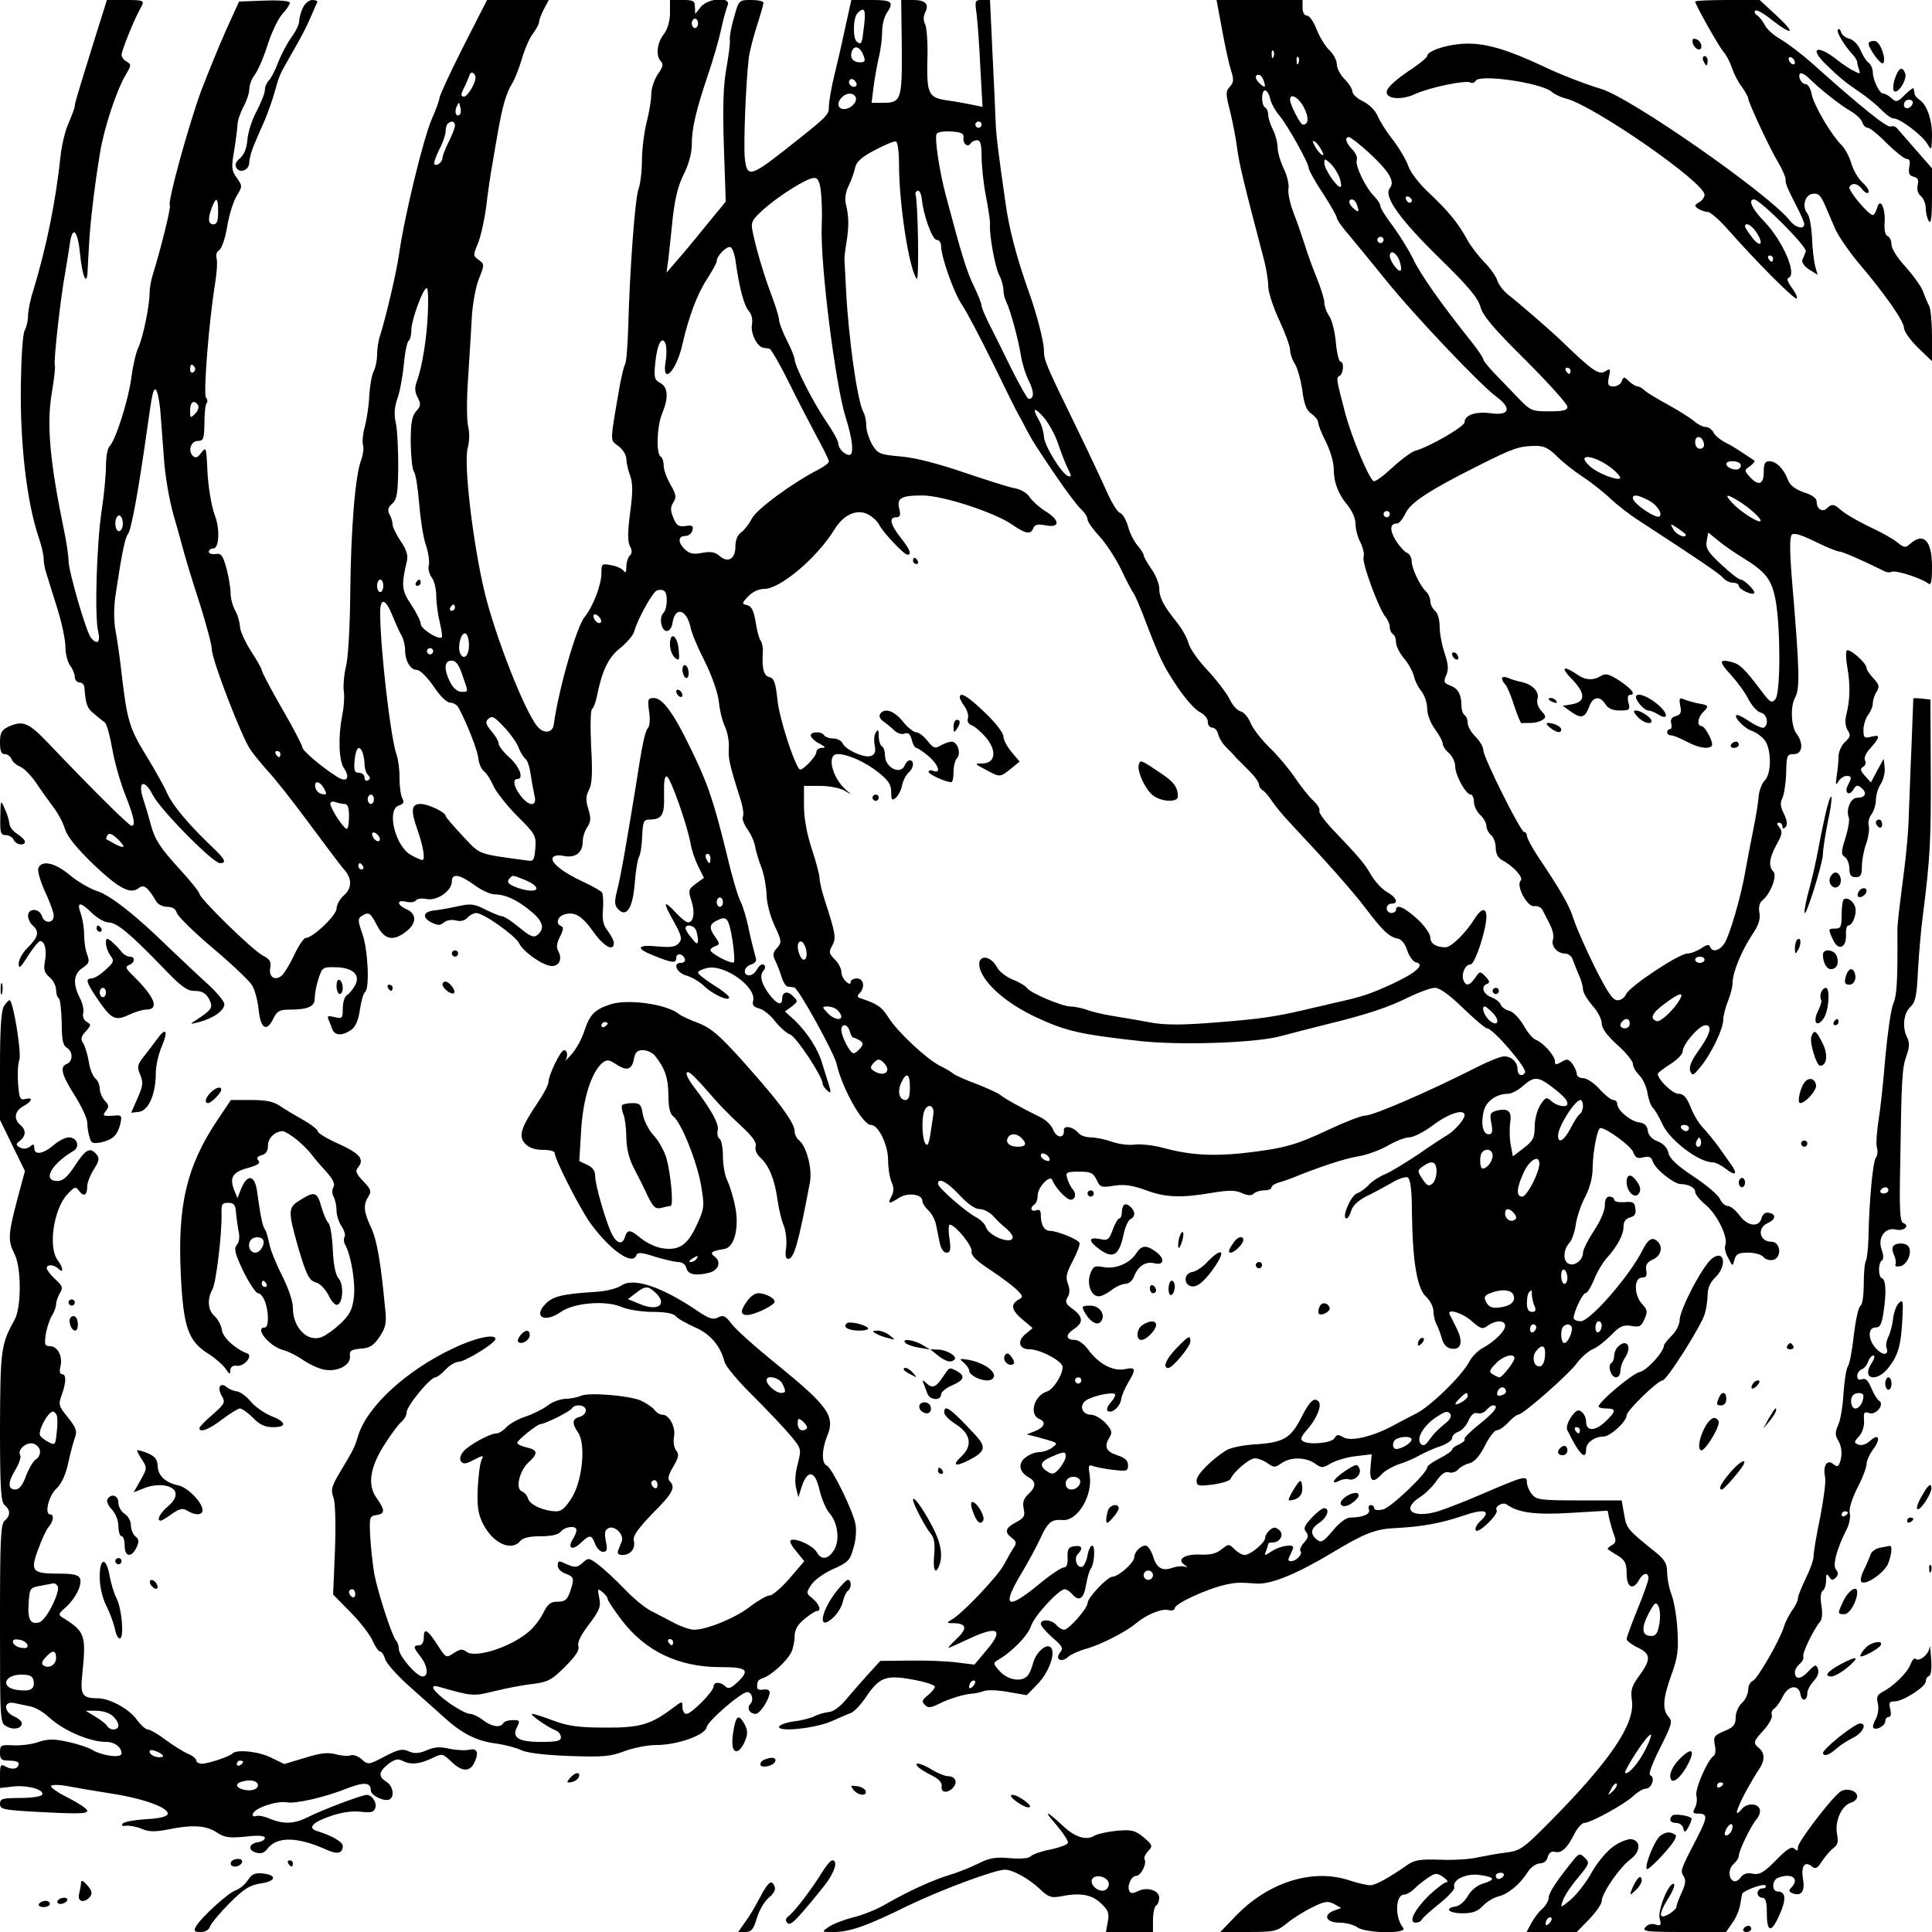
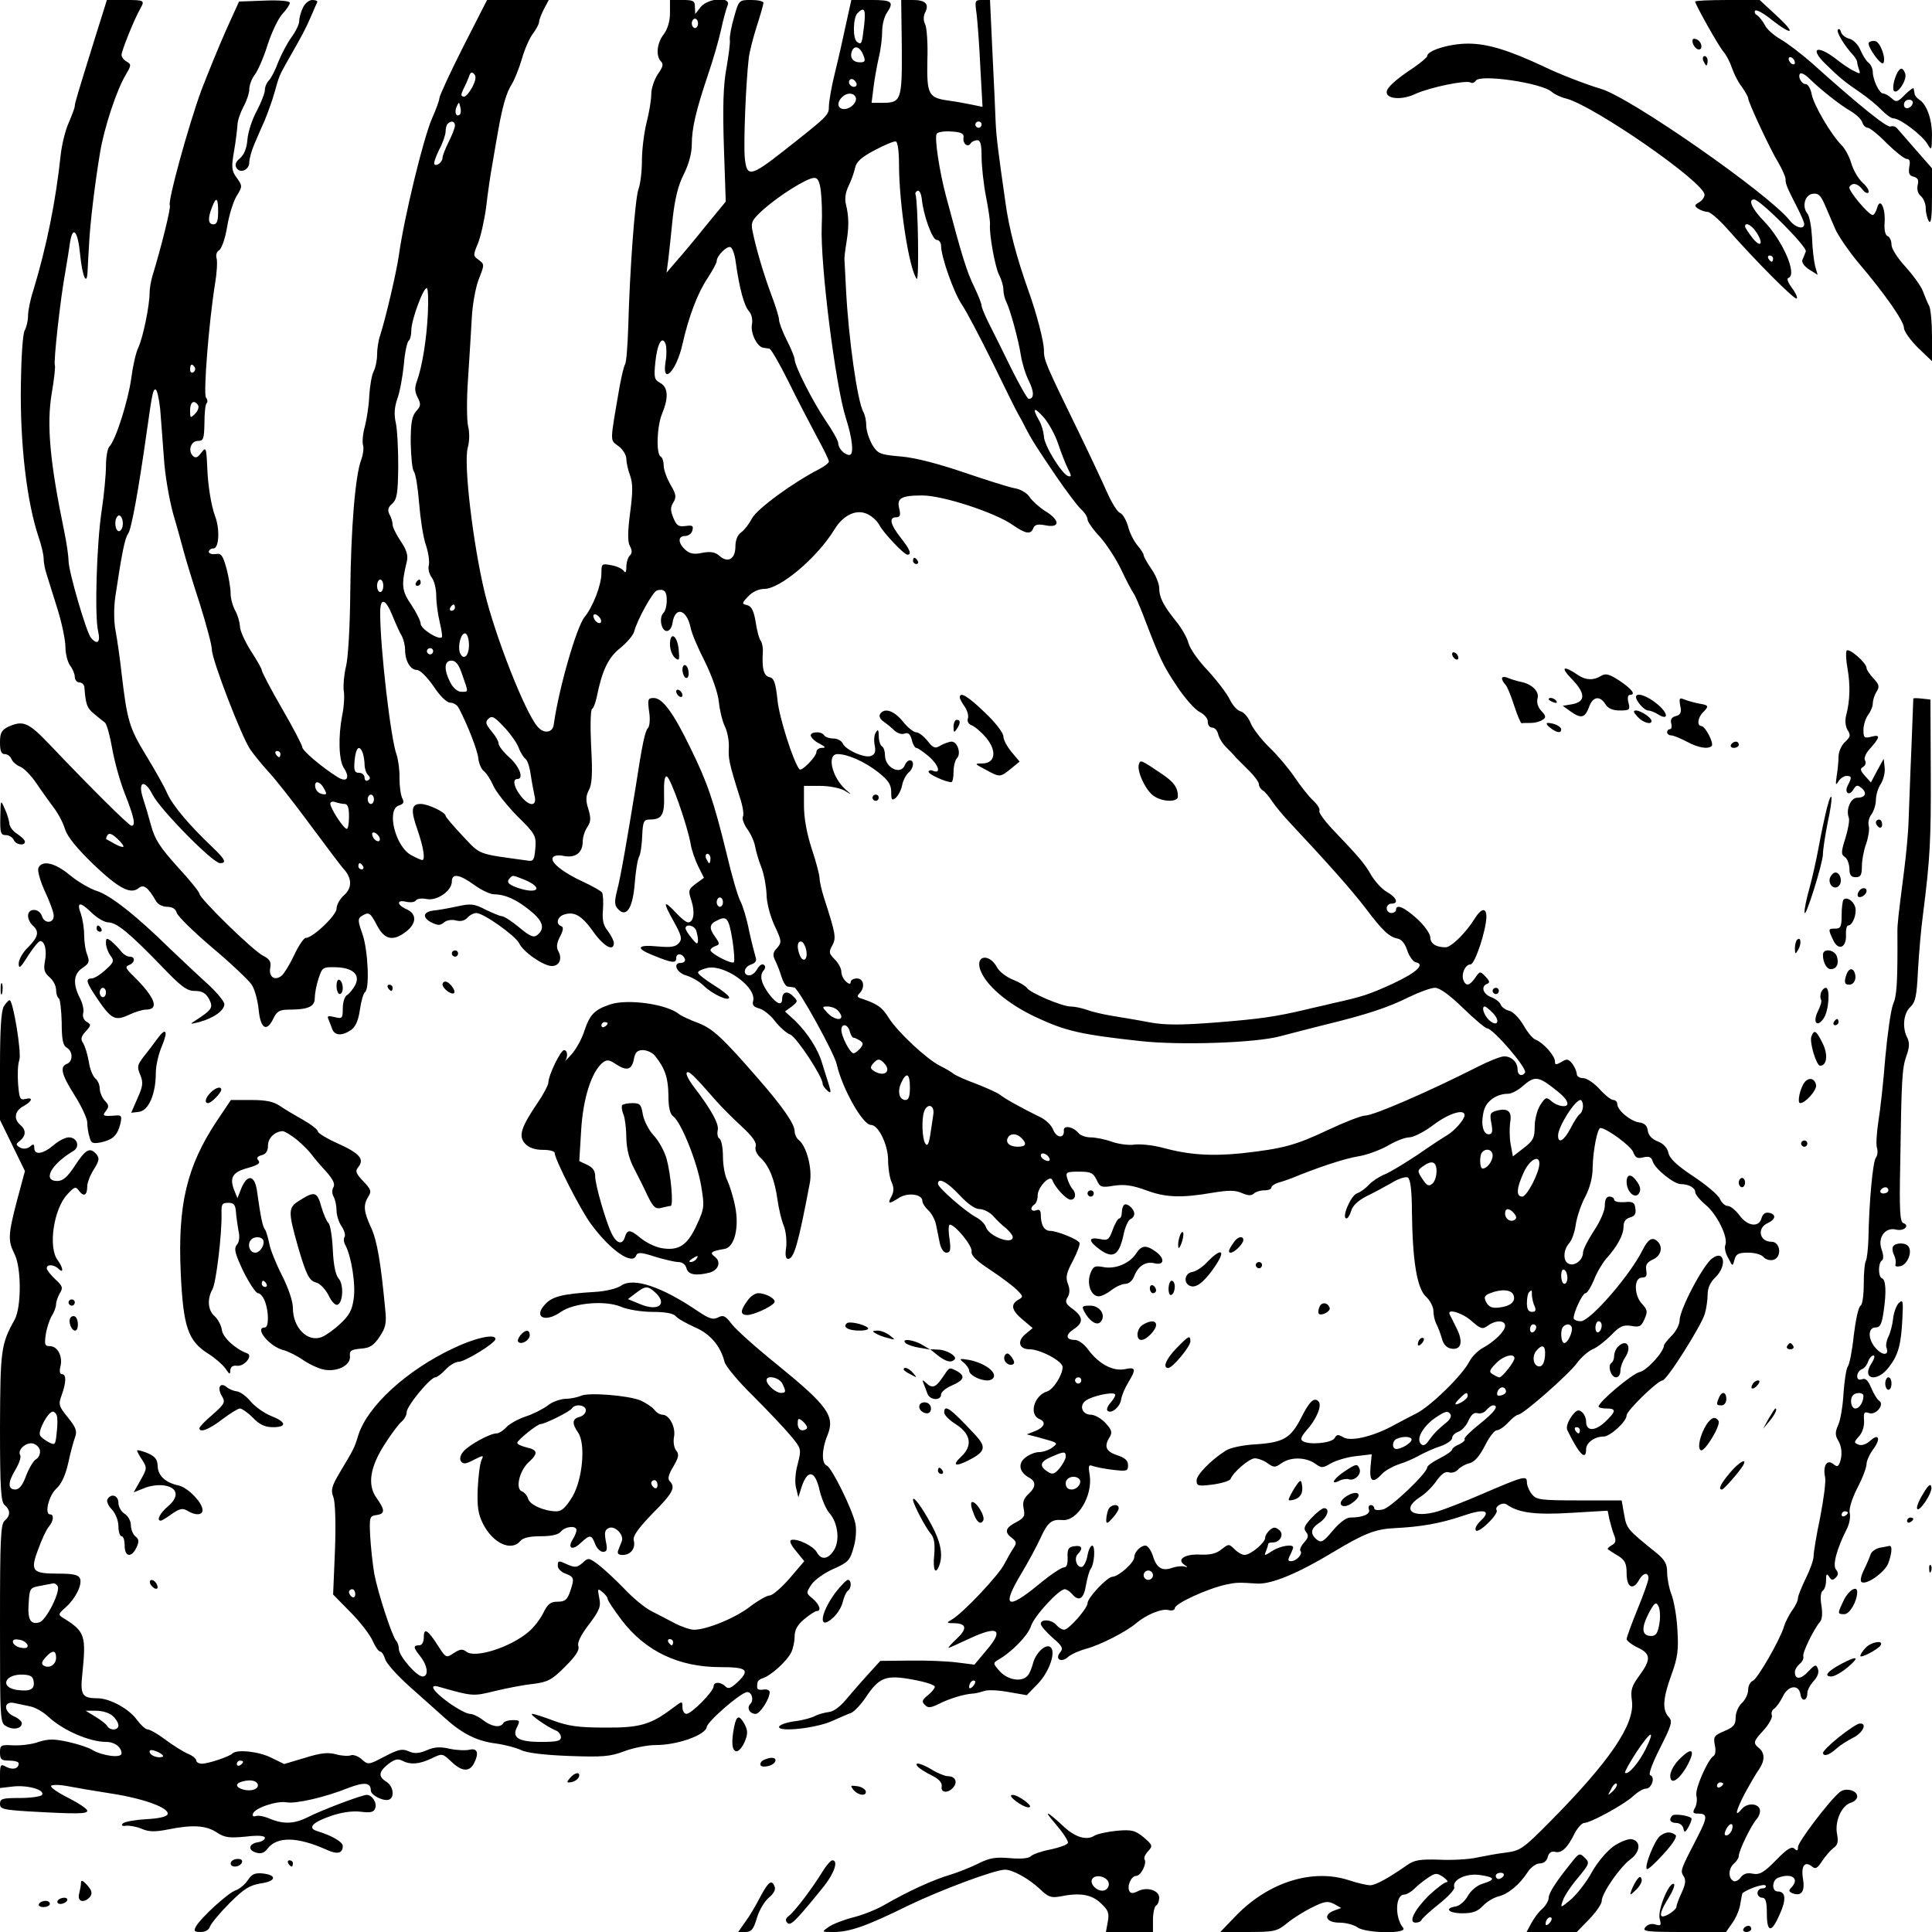
<svg xmlns="http://www.w3.org/2000/svg" version="1.0" width="620pt" height="620pt" viewBox="0 0 620 620" preserveAspectRatio="xMidYMid meet">
  <g transform="translate(0,620) scale(0.1,-0.1)" fill="#000000" stroke="none">
    <path d="M311 6098 c-64 -206 -71 -229 -71 -238 0 -6 -9 -29 -19 -53 -11 -23 -22 -69 -26 -102 -16 -151 -45 -295 -89 -440 -9 -27 -16 -63 -16 -78 0 -16 -5 -37 -11 -48 -6 -11 -11 -88 -12 -172 -3 -192 19 -378 57 -491 9 -26 16 -56 16 -68 0 -12 4 -35 10 -52 5 -17 21 -67 35 -112 14 -45 25 -99 25 -121 0 -21 7 -48 15 -59 8 -10 15 -27 15 -36 0 -10 7 -18 15 -18 8 0 16 -8 16 -17 4 -53 8 -65 30 -83 13 -11 29 -24 36 -29 6 -6 16 -43 23 -83 7 -40 25 -106 41 -146 30 -76 35 -102 21 -102 -8 0 -129 120 -265 263 -66 69 -83 76 -130 55 -22 -11 -27 -20 -27 -50 0 -28 4 -38 15 -38 9 0 18 -7 22 -16 3 -8 15 -19 27 -24 12 -4 35 -28 51 -51 16 -24 42 -60 56 -79 15 -19 32 -51 38 -72 8 -24 39 -62 91 -112 82 -78 119 -97 145 -76 16 13 29 4 56 -42 5 -10 21 -18 35 -18 17 0 28 -7 31 -19 3 -11 54 -61 114 -112 60 -50 116 -104 126 -118 10 -14 20 -51 23 -81 6 -62 26 -74 48 -27 11 22 20 27 50 27 61 0 82 10 82 36 0 14 5 42 12 63 12 37 14 38 55 37 55 -1 80 -24 63 -57 -7 -13 -19 -28 -26 -32 -8 -4 -14 -24 -14 -43 0 -32 -2 -34 -26 -28 -21 5 -25 4 -20 -7 3 -8 9 -22 12 -31 8 -22 32 -23 61 -3 14 10 23 30 28 65 4 27 11 52 16 56 16 9 10 136 -8 187 -15 42 -15 49 -3 57 24 15 28 12 50 -30 24 -46 52 -52 94 -19 33 26 34 56 1 71 -32 14 -33 32 -1 24 14 -3 28 -1 31 5 4 5 19 7 34 4 33 -7 81 26 81 56 0 27 24 24 72 -11 22 -16 51 -30 64 -30 34 0 71 -16 115 -52 41 -33 49 -57 24 -78 -12 -10 -23 -6 -59 24 -24 20 -49 36 -56 36 -6 0 -29 10 -52 21 -37 19 -47 20 -92 10 -28 -6 -62 -12 -75 -13 -33 -4 -37 -22 -7 -38 21 -10 28 -11 41 0 8 7 25 10 39 6 15 -4 28 0 36 9 7 8 20 15 29 15 24 -1 124 -72 137 -97 13 -28 78 -73 105 -73 24 0 34 23 21 47 -7 12 -6 26 5 47 11 21 12 31 4 34 -18 6 -13 30 9 37 33 11 57 -3 94 -55 34 -48 66 -65 66 -36 0 7 -9 24 -19 38 -15 18 -19 36 -16 69 2 25 0 50 -3 55 -4 5 -30 20 -58 33 -66 30 -109 64 -100 79 4 7 19 9 36 5 37 -7 60 11 60 46 0 15 7 36 15 47 11 17 12 28 3 58 -9 28 -8 42 2 61 10 18 12 54 7 140 -3 63 -2 117 3 120 5 3 11 20 15 38 17 85 37 127 75 157 21 17 42 41 45 53 10 38 59 127 73 132 8 3 18 3 23 -1 13 -7 11 -58 -2 -71 -15 -15 -7 -58 11 -58 8 0 16 11 18 25 8 55 45 46 58 -13 3 -18 24 -67 46 -110 23 -47 42 -100 45 -130 3 -29 12 -64 20 -80 7 -15 13 -44 12 -65 -2 -36 0 -49 35 -160 10 -29 14 -57 10 -63 -3 -6 3 -23 13 -38 11 -14 23 -40 26 -56 3 -17 12 -48 21 -70 8 -22 15 -60 16 -85 0 -26 11 -68 25 -99 24 -51 24 -55 9 -73 -14 -14 -15 -23 -6 -41 6 -12 15 -35 20 -52 5 -16 14 -31 20 -31 7 -1 16 -2 21 -3 13 -2 128 -210 136 -246 17 -76 83 -195 110 -195 24 0 55 -64 55 -113 0 -25 5 -57 11 -70 8 -18 8 -30 0 -46 -14 -25 -8 -26 24 -5 28 18 75 12 75 -10 0 -7 9 -21 19 -30 10 -9 22 -30 25 -47 3 -16 9 -42 12 -59 4 -18 13 -30 21 -30 13 0 15 9 10 45 -4 25 -3 45 1 45 17 0 73 -68 70 -86 -2 -13 15 -30 61 -60 35 -23 73 -52 85 -64 20 -20 20 -22 4 -31 -26 -15 -22 -34 14 -64 l32 -27 -23 -19 c-28 -23 -21 -49 13 -49 34 0 106 -38 106 -57 0 -25 -29 -71 -49 -78 -43 -13 -60 -75 -25 -89 22 -9 16 -26 -13 -38 l-28 -11 35 -9 c69 -19 67 -18 46 -34 -11 -8 -30 -14 -42 -14 -12 0 -32 -8 -44 -18 -24 -19 -19 -46 11 -63 25 -13 24 -31 -1 -54 -15 -14 -19 -26 -15 -46 5 -24 2 -30 -24 -44 -35 -18 -39 -32 -13 -51 14 -11 15 -16 5 -31 -7 -10 -20 -33 -30 -52 -17 -35 -132 -157 -168 -178 -19 -11 -18 -12 7 -12 41 -1 43 -18 6 -52 -18 -17 -28 -29 -23 -27 6 2 37 16 69 31 91 42 109 27 49 -42 l-36 -43 -56 7 c-31 4 -99 7 -151 6 l-95 -1 -40 -44 c-22 -24 -53 -60 -70 -80 -18 -22 -40 -39 -55 -40 -14 -2 -34 -7 -45 -13 -11 -6 -41 -14 -67 -17 -27 -4 -48 -12 -48 -18 0 -17 119 -4 170 19 25 11 52 23 61 26 9 3 30 25 46 48 44 67 66 75 152 59 39 -7 71 -17 71 -23 0 -5 -10 -17 -22 -27 -19 -15 -21 -21 -10 -31 10 -11 18 -10 45 3 33 17 80 31 107 33 8 0 25 4 37 8 12 5 48 3 80 -3 l58 -10 36 37 c38 40 59 105 39 118 -16 10 -47 -21 -55 -53 -4 -15 -11 -33 -17 -39 -18 -22 -63 -15 -89 13 -23 26 -23 27 -5 38 44 25 96 79 105 109 11 32 89 117 108 117 6 0 16 -7 23 -15 22 -26 38 -17 45 28 4 23 11 47 15 52 12 15 16 74 5 75 -5 0 -12 -14 -15 -31 -3 -18 -11 -34 -17 -37 -17 -5 -28 27 -14 41 18 18 13 29 -11 25 -19 -2 -23 -9 -22 -35 1 -23 -3 -33 -12 -33 -8 0 -45 -25 -81 -55 -102 -84 -120 -72 -55 36 21 35 48 85 60 111 24 53 36 63 72 60 48 -4 97 78 87 144 -5 31 -4 35 11 29 9 -3 38 -9 65 -12 43 -5 47 -4 47 15 0 15 -10 24 -35 32 -36 12 -43 28 -24 58 9 15 7 23 -13 45 -14 15 -35 27 -47 27 -28 0 -39 29 -17 45 20 15 85 29 94 21 3 -3 -3 -15 -13 -26 -10 -11 -15 -23 -11 -27 12 -12 41 12 44 37 2 12 12 36 23 54 26 43 24 50 -12 42 -38 -7 -83 17 -117 63 -12 17 -31 31 -42 31 -30 0 -32 16 -5 34 32 21 32 39 -2 65 -23 16 -26 23 -17 38 7 11 8 26 1 43 -8 21 -5 35 16 74 14 27 24 53 21 58 -7 12 -73 38 -94 38 -19 0 -30 19 -30 52 0 14 -5 18 -15 14 -17 -6 -21 9 -5 19 5 3 10 16 10 29 0 26 40 68 47 49 9 -24 45 -63 59 -63 16 0 19 21 5 35 -5 6 -12 20 -16 33 -6 20 -3 22 38 22 38 0 45 -4 56 -26 11 -24 15 -26 56 -19 34 5 59 1 101 -14 63 -24 114 -26 213 -9 55 9 75 9 97 -1 19 -8 30 -9 38 -1 5 5 20 10 33 10 13 0 23 4 23 9 0 5 10 12 23 16 12 3 31 10 42 14 85 35 170 63 213 70 27 4 70 20 95 34 25 15 56 27 69 27 14 0 49 18 78 40 49 37 100 53 100 31 0 -13 -32 -50 -56 -64 -12 -7 -55 -35 -95 -63 -41 -27 -88 -56 -106 -63 -17 -7 -40 -22 -50 -33 -10 -11 -27 -24 -39 -28 -20 -8 -50 -80 -33 -80 5 0 11 11 15 24 4 16 21 32 47 46 23 11 60 31 83 44 22 14 46 21 52 17 8 -5 13 -42 13 -112 2 -155 16 -243 45 -270 13 -12 24 -33 24 -46 0 -13 4 -31 9 -41 5 -9 13 -30 18 -47 5 -20 16 -31 31 -33 32 -5 38 23 16 66 -10 21 -20 40 -22 44 -9 20 41 5 70 -21 30 -26 35 -28 53 -15 25 18 55 18 55 -1 0 -17 -35 -51 -72 -71 -15 -8 -35 -28 -43 -44 -23 -44 -124 -143 -170 -166 -22 -11 -58 -30 -80 -42 -63 -33 -132 -49 -155 -34 -15 9 -21 9 -27 -3 -9 -16 -81 -23 -102 -10 -9 5 -6 14 11 34 32 35 52 81 39 94 -14 14 -29 0 -56 -54 -33 -64 -56 -78 -144 -84 -41 -2 -84 -11 -97 -20 -50 -32 -94 -78 -94 -96 0 -18 5 -19 53 -13 28 4 54 12 56 18 9 22 60 66 78 66 10 0 29 -7 41 -16 20 -14 24 -14 44 0 29 21 77 20 107 0 22 -16 25 -16 52 0 16 9 52 20 80 23 l51 6 -4 -41 c-4 -47 8 -54 37 -22 9 10 34 24 54 31 20 6 50 19 67 29 17 9 47 23 67 29 20 7 37 19 37 26 0 8 9 16 19 20 11 3 26 19 33 35 9 20 18 28 29 25 9 -3 22 1 29 10 7 8 16 15 21 15 21 0 6 -21 -43 -60 -29 -23 -51 -45 -48 -48 3 -4 -5 -11 -17 -17 -13 -5 -23 -13 -23 -17 0 -4 -18 -17 -40 -28 -22 -11 -40 -24 -40 -29 0 -18 -117 -130 -142 -135 -17 -4 -28 -2 -28 4 0 5 -5 10 -11 10 -6 0 -9 -6 -6 -14 6 -15 -20 -26 -60 -26 -13 0 -35 -17 -56 -42 -30 -36 -37 -40 -51 -29 -23 19 -20 36 9 55 25 17 34 46 14 46 -6 0 -24 -14 -40 -31 -23 -25 -27 -34 -18 -45 9 -11 8 -19 -6 -34 -10 -11 -15 -23 -12 -27 9 -9 -12 -33 -30 -33 -10 0 -11 4 -3 19 5 11 10 22 10 25 0 12 -42 5 -67 -11 -26 -17 -27 -17 -20 0 4 10 7 21 7 23 0 2 6 4 14 4 24 0 38 26 21 40 -12 10 -18 10 -30 0 -8 -7 -15 -18 -15 -25 0 -16 -47 -55 -66 -55 -8 0 -22 8 -32 18 -18 18 -19 18 -42 0 -17 -14 -36 -18 -67 -17 -49 3 -78 -15 -53 -32 13 -9 13 -10 0 -6 -8 2 -25 0 -37 -4 -33 -12 -51 -2 -63 37 -6 19 -17 34 -24 34 -16 0 -36 -21 -36 -37 0 -18 -50 -62 -70 -63 -16 0 -80 -67 -80 -85 0 -16 -60 -85 -75 -85 -7 0 -18 7 -25 15 -15 18 -50 20 -50 4 0 -7 17 -26 37 -44 32 -27 36 -35 25 -48 -18 -22 4 -34 26 -14 9 8 36 20 58 26 45 12 127 54 159 81 33 28 83 49 105 43 11 -3 20 0 20 6 0 15 105 63 165 76 33 7 40 7 100 3 46 -2 129 32 245 102 98 59 134 73 195 76 84 4 147 15 218 39 71 25 95 18 58 -16 -12 -11 -19 -25 -15 -30 3 -6 21 5 39 23 19 18 31 36 28 41 -8 12 19 28 32 19 37 -27 93 -34 206 -27 l118 7 6 -29 c4 -15 10 -38 15 -50 7 -17 5 -25 -8 -32 -9 -5 -15 -11 -12 -13 3 -2 17 -12 33 -21 22 -14 27 -25 27 -57 0 -45 21 -55 40 -20 13 23 30 26 30 5 0 -8 -16 -53 -35 -99 -19 -47 -35 -90 -35 -96 0 -5 16 -18 35 -27 43 -20 44 -38 6 -90 -25 -34 -29 -47 -24 -81 10 -75 -70 -193 -263 -388 -85 -86 -95 -93 -140 -99 -27 -3 -69 -11 -94 -16 -25 -6 -80 -9 -121 -7 -62 2 -80 -1 -103 -17 -57 -40 -101 -65 -119 -65 -10 0 -41 7 -68 16 -116 38 -255 -5 -359 -110 l-54 -56 90 0 c83 0 92 2 124 28 19 16 56 39 81 51 40 20 50 21 70 11 l23 -13 -22 -8 c-38 -14 -27 -39 16 -39 21 0 47 -7 58 -15 25 -19 162 -22 147 -2 -28 34 -25 107 3 107 8 0 23 9 33 19 11 11 31 27 45 36 23 15 27 15 48 1 12 -9 17 -16 10 -16 -6 0 -31 -19 -56 -42 -47 -47 -68 -88 -43 -88 9 0 17 4 19 9 2 5 27 28 56 51 29 23 51 47 49 53 -8 24 37 46 81 40 50 -7 53 -15 10 -28 -19 -6 -38 -22 -48 -40 -9 -16 -26 -31 -38 -33 -39 -6 -23 -22 21 -22 33 0 49 6 66 24 12 13 34 26 49 30 31 7 69 38 95 79 10 15 27 27 38 27 13 0 23 8 26 21 4 14 12 19 24 16 20 -5 39 12 63 61 9 17 23 32 30 32 20 0 128 59 157 86 14 13 32 24 41 24 18 0 31 37 14 43 -7 2 5 35 31 87 38 75 41 86 28 100 -21 23 -19 59 9 136 20 55 23 79 19 143 -2 42 -11 93 -19 114 -8 20 -14 53 -14 71 0 27 -7 40 -35 63 -93 75 -95 77 -103 123 l-8 45 -136 0 c-125 0 -138 2 -152 20 -9 11 -16 28 -16 38 0 23 -10 20 -145 -38 -55 -24 -118 -48 -140 -55 -82 -24 -120 5 -59 45 18 11 42 35 54 53 16 22 28 31 40 27 9 -3 22 1 29 9 7 8 23 17 36 20 17 4 33 23 50 56 14 28 31 50 38 50 8 0 24 11 37 25 13 14 27 25 32 25 15 0 162 129 188 165 14 19 37 39 51 45 15 6 41 27 60 46 27 28 38 33 64 29 26 -5 32 -2 42 21 11 24 10 31 -7 49 -27 28 -27 85 -1 85 14 0 17 6 14 23 -3 17 2 26 21 35 28 12 34 43 13 60 -15 13 -28 5 -45 -28 -40 -82 -169 -230 -199 -230 -13 0 -23 5 -23 10 0 20 29 80 38 80 6 0 17 19 27 42 9 24 27 54 39 68 36 40 56 77 56 103 0 17 7 26 21 30 15 4 20 12 17 29 -2 19 -8 23 -36 20 -17 -1 -32 2 -32 8 0 5 -7 10 -15 10 -10 0 -15 -10 -15 -29 0 -17 -15 -51 -35 -81 -19 -29 -35 -60 -35 -70 0 -23 -26 -44 -45 -36 -20 7 -19 45 1 67 9 10 18 37 21 61 4 24 17 63 30 87 15 29 24 62 24 95 1 52 15 126 25 126 19 0 97 -57 105 -77 7 -19 14 -22 33 -17 18 4 26 1 30 -14 8 -24 68 -72 90 -72 25 0 46 -12 46 -25 0 -8 15 -26 34 -42 36 -30 72 -103 63 -128 -4 -8 0 -27 9 -42 14 -28 14 -28 20 -6 5 19 13 23 44 23 21 0 43 -6 49 -14 7 -8 21 -12 32 -9 28 8 23 58 -6 58 -39 0 -48 44 -12 60 26 12 28 29 3 33 -11 2 -19 -4 -23 -17 -8 -31 -45 -27 -71 9 -13 17 -29 30 -38 30 -8 0 -19 10 -25 23 -5 12 -44 45 -85 72 -53 35 -77 58 -80 76 -4 16 -16 29 -34 36 -18 7 -30 19 -32 34 -2 17 -11 25 -28 27 -28 4 -70 39 -70 59 0 7 -6 13 -13 13 -7 0 -27 16 -44 35 -17 19 -41 35 -52 35 -12 0 -21 6 -21 13 0 7 -6 22 -14 33 -13 16 -18 17 -35 6 -18 -10 -21 -10 -21 2 0 18 -38 60 -61 69 -10 3 -27 24 -40 47 -13 22 -33 43 -45 46 -13 3 -25 12 -28 20 -3 8 -17 19 -31 24 -26 10 -34 35 -12 43 9 3 7 10 -6 23 -17 18 -18 18 -33 -4 -18 -26 -30 -28 -38 -7 -7 20 6 50 23 50 14 0 50 108 51 153 0 30 -16 28 -37 -5 -28 -46 -76 -93 -94 -93 -31 0 -49 12 -49 32 0 11 -19 38 -42 59 -42 38 -68 49 -68 29 0 -5 -7 -10 -15 -10 -8 0 -15 7 -15 15 0 8 7 15 15 15 25 0 17 20 -15 38 -16 9 -38 34 -50 54 -21 37 -39 58 -127 150 -24 26 -42 51 -39 56 3 5 -6 20 -20 33 -14 13 -40 46 -59 74 -18 27 -54 70 -80 95 -26 25 -53 60 -61 78 -7 19 -22 36 -32 39 -11 2 -26 19 -35 37 -8 18 -40 60 -70 93 -31 32 -59 72 -63 89 -4 16 -21 47 -39 69 -42 52 -55 78 -55 108 0 13 -11 41 -25 61 -14 20 -25 40 -25 45 0 4 -9 18 -20 31 -11 13 -25 40 -30 61 -6 20 -17 40 -26 43 -8 3 -26 32 -40 63 -14 32 -58 126 -98 208 -102 209 -106 219 -106 252 0 26 -23 116 -49 188 -39 110 -63 200 -75 289 -23 161 -29 208 -31 256 -1 25 -5 123 -10 218 l-8 172 -25 0 c-24 0 -24 -2 -18 -45 3 -25 9 -103 12 -172 l7 -126 -34 7 c-19 4 -52 10 -74 13 -66 9 -71 19 -69 130 2 53 -2 105 -7 115 -6 11 -6 25 -1 36 15 28 3 42 -38 42 l-38 0 2 -152 c1 -169 -2 -178 -61 -178 l-36 0 6 48 c3 26 11 70 17 97 7 28 11 66 11 85 0 19 6 44 14 57 25 37 19 43 -49 43 l-64 0 -17 -77 c-9 -43 -25 -114 -36 -158 -11 -44 -19 -92 -19 -107 0 -28 -4 -31 -146 -143 -106 -83 -118 -85 -124 -20 -4 44 3 234 13 320 2 17 13 61 25 99 12 37 22 72 22 77 0 5 -18 9 -39 9 -39 0 -40 0 -55 -54 -9 -30 -15 -63 -14 -73 2 -10 -4 -52 -11 -93 -10 -54 -12 -124 -8 -251 l6 -176 -65 -79 c-35 -44 -78 -95 -95 -114 l-30 -35 6 45 c3 25 9 84 14 132 7 60 17 103 35 138 16 32 26 68 26 96 0 53 14 111 52 224 16 47 35 112 42 145 7 33 17 68 21 78 12 28 -61 24 -86 -5 l-18 -23 -1 23 c0 19 -5 22 -40 22 l-40 0 0 -42 c0 -27 -8 -52 -20 -68 -22 -28 -26 -70 -9 -87 9 -9 6 -19 -10 -41 -11 -17 -21 -45 -21 -64 0 -19 -7 -60 -15 -91 -8 -32 -15 -87 -15 -122 0 -35 -5 -76 -11 -92 -11 -29 -28 -256 -33 -444 -2 -59 -6 -112 -10 -118 -4 -6 -11 -37 -17 -68 -33 -191 -32 -173 -4 -195 14 -10 25 -29 25 -41 0 -11 5 -35 12 -53 9 -26 9 -53 0 -120 -8 -61 -8 -92 -1 -106 8 -14 8 -23 0 -31 -6 -6 -11 -22 -11 -36 0 -17 -3 -21 -8 -14 -4 7 -22 16 -40 19 -31 6 -32 5 -32 -25 0 -38 -27 -108 -54 -141 -26 -32 -83 -230 -99 -345 -3 -27 -32 -31 -52 -7 -40 46 -136 290 -170 432 -37 154 -68 413 -54 463 6 22 6 50 1 70 -4 17 -5 86 0 152 4 66 10 154 12 195 2 41 12 97 22 123 19 48 19 49 0 63 -18 13 -18 15 -3 51 9 21 21 74 27 118 5 44 14 106 20 138 5 31 14 81 19 110 14 78 26 120 44 148 8 13 23 50 32 81 9 31 25 68 36 81 10 14 19 30 19 37 0 6 7 24 15 40 l16 30 -99 0 -99 0 -77 -151 c-42 -83 -76 -157 -76 -164 0 -7 -11 -37 -24 -66 -28 -65 -89 -316 -106 -438 -8 -55 -41 -197 -60 -257 -6 -17 -10 -45 -10 -63 0 -18 -5 -41 -11 -53 -6 -11 -12 -46 -14 -77 -1 -31 -8 -75 -14 -99 -7 -24 -9 -51 -6 -61 3 -10 0 -31 -6 -47 -19 -49 -33 -220 -35 -424 -1 -114 -7 -214 -14 -240 -6 -25 -9 -59 -7 -76 3 -16 1 -52 -5 -80 -13 -68 -11 -143 5 -168 22 -33 10 -49 -21 -29 -48 30 -112 84 -112 95 0 6 -29 62 -65 124 -36 62 -65 118 -65 123 0 5 -16 33 -35 62 -19 30 -35 65 -35 79 -1 14 -7 36 -15 50 -8 14 -15 39 -15 55 0 17 -6 53 -13 80 -12 43 -17 50 -35 47 -12 -2 -22 2 -22 7 0 6 7 11 15 11 18 0 21 63 5 104 -12 32 -23 98 -25 156 -3 65 -4 67 -20 46 -11 -15 -18 -17 -26 -9 -17 17 -6 48 16 48 18 0 20 7 21 57 0 32 3 61 7 64 4 4 3 12 -2 18 -9 11 9 241 29 365 6 36 8 72 5 82 -3 10 0 21 8 26 8 4 20 39 26 76 6 37 20 82 31 99 18 30 18 31 0 57 -17 23 -18 33 -9 86 6 33 10 71 11 84 0 13 9 39 19 58 10 18 19 44 19 57 0 13 8 34 18 47 10 13 29 57 41 96 13 40 34 84 47 98 13 14 24 30 24 36 0 6 -33 9 -82 7 l-81 -3 -43 -95 c-23 -52 -58 -138 -78 -190 -40 -109 -109 -358 -101 -369 4 -7 -28 -136 -56 -227 -5 -17 -9 -41 -9 -54 0 -40 -21 -143 -36 -175 -8 -16 -18 -61 -23 -100 -10 -72 -50 -198 -70 -218 -6 -6 -11 -34 -11 -62 0 -27 -6 -93 -14 -145 -16 -107 -23 -338 -11 -387 8 -34 -3 -44 -23 -20 -15 17 -72 214 -72 246 0 14 -6 58 -14 96 -46 222 -57 343 -40 443 8 46 12 86 10 90 -5 8 18 217 34 302 5 30 12 72 15 94 9 54 25 33 32 -40 7 -72 22 -105 24 -54 1 19 3 60 5 90 3 61 18 189 35 290 13 80 54 203 82 249 18 31 19 34 4 43 -10 5 -17 15 -17 22 0 13 41 115 60 148 15 27 14 28 -49 28 l-58 0 -32 -102z m2462 20 c-7 -60 -8 -62 -22 -53 -15 9 -14 78 1 93 22 22 27 12 21 -40z m-533 7 c0 -8 -4 -15 -10 -15 -5 0 -10 7 -10 15 0 8 5 15 10 15 6 0 10 -7 10 -15z m531 -103 c7 -18 5 -22 -11 -22 -23 0 -34 15 -26 36 8 21 27 13 37 -14z m-1255 -101 c-9 -17 -21 -31 -26 -31 -12 0 -12 6 -1 28 5 9 12 26 16 36 4 14 9 16 16 9 8 -8 6 -20 -5 -42z m1231 3 c-9 -9 -28 6 -21 18 4 6 10 6 17 -1 6 -6 8 -13 4 -17z m-2 -34 c9 -15 -14 -40 -36 -40 -21 0 -25 20 -7 38 15 15 35 15 43 2z m-1269 -57 c-11 -11 -19 6 -11 24 8 17 8 17 12 0 3 -10 2 -21 -1 -24z m-16 -36 c0 -7 -9 -30 -20 -52 -11 -22 -20 -45 -20 -52 0 -13 -19 -28 -26 -20 -3 3 4 23 15 46 12 22 21 49 21 59 0 10 3 22 7 25 11 11 23 8 23 -6z m1690 3 c0 -5 -4 -10 -10 -10 -5 0 -10 5 -10 10 0 6 5 10 10 10 6 0 10 -4 10 -10z m-58 -42 c-3 -19 14 -33 23 -18 3 5 13 10 21 10 10 0 14 -13 14 -52 0 -29 6 -87 14 -128 8 -41 14 -82 13 -90 -3 -31 16 -136 29 -162 8 -15 14 -36 14 -48 0 -11 4 -28 9 -38 13 -26 39 -121 47 -172 4 -25 15 -62 26 -83 17 -35 17 -57 -1 -57 -4 0 -29 44 -56 98 -26 53 -58 118 -71 143 -13 26 -24 52 -24 58 0 6 -10 32 -23 59 -25 51 -39 97 -91 292 -21 78 -38 189 -30 201 3 5 25 9 47 7 33 -2 41 -7 39 -20z m-207 -84 c0 -131 33 -340 57 -369 8 -8 4 248 -4 271 -2 5 2 10 7 12 6 1 11 -10 13 -25 5 -54 34 -133 48 -133 8 0 14 -9 14 -19 0 -35 41 -151 67 -189 14 -20 58 -104 99 -187 40 -82 77 -157 82 -165 5 -8 14 -25 20 -37 23 -45 38 -68 99 -158 34 -50 71 -99 82 -109 12 -11 21 -25 21 -33 0 -7 18 -33 40 -56 21 -24 52 -71 68 -105 16 -34 34 -68 39 -75 5 -6 19 -39 32 -72 53 -139 63 -160 107 -226 25 -38 58 -76 74 -84 16 -8 27 -22 26 -32 0 -10 6 -18 14 -18 8 0 16 -9 19 -20 2 -11 13 -30 25 -42 11 -11 27 -27 33 -35 7 -7 26 -26 43 -43 16 -16 30 -35 30 -42 0 -7 6 -16 13 -20 7 -4 20 -20 29 -34 10 -15 36 -47 60 -72 120 -128 197 -215 239 -270 55 -73 77 -94 104 -99 12 -2 24 -16 31 -38 6 -19 19 -36 27 -38 32 -6 3 -33 -72 -68 -76 -35 -100 -43 -196 -64 -27 -7 -66 -15 -85 -20 -98 -23 -147 -30 -285 -41 -115 -9 -165 -9 -215 0 -36 7 -90 16 -121 21 -31 5 -68 14 -83 20 -15 5 -38 10 -50 10 -28 0 -131 44 -141 60 -4 6 -24 18 -44 26 -21 8 -44 26 -51 39 -24 45 -69 41 -55 -5 16 -50 88 -112 181 -155 94 -44 143 -55 334 -76 127 -14 372 -6 450 16 30 8 93 24 140 36 136 33 205 56 271 89 33 16 71 30 84 30 15 0 47 -23 90 -65 37 -36 72 -65 77 -65 19 0 130 -129 122 -142 -9 -14 -24 -9 -24 10 0 23 -19 42 -43 42 -11 0 -49 -15 -86 -34 -156 -79 -333 -156 -360 -156 -12 0 -66 -21 -119 -46 -106 -50 -144 -60 -277 -75 -99 -10 -171 -5 -255 18 -30 8 -69 12 -88 10 -18 -3 -51 1 -74 9 -22 8 -53 14 -68 14 -15 0 -33 6 -39 14 -18 21 -49 26 -47 8 2 -26 -23 -25 -34 2 -5 14 -24 33 -42 41 -61 30 -115 60 -129 72 -8 6 -41 21 -74 34 -33 12 -67 27 -75 33 -8 7 -28 18 -44 26 -42 21 -134 107 -163 152 -22 36 -37 46 -87 63 -15 4 -17 8 -8 17 19 19 14 48 -8 48 -11 0 -20 -5 -20 -11 0 -8 -5 -8 -15 1 -8 7 -15 21 -15 31 0 11 -9 28 -21 40 -19 19 -20 24 -8 45 13 25 11 36 -27 154 -8 25 -14 53 -14 62 0 10 -11 52 -25 94 -16 49 -25 99 -25 139 l0 63 52 0 c29 0 64 -7 78 -15 25 -15 25 -15 4 3 -44 39 -62 114 -26 114 33 0 88 -25 130 -58 33 -26 42 -40 42 -64 0 -25 2 -28 14 -19 8 7 18 25 21 41 3 16 13 34 21 41 16 13 19 39 4 39 -6 0 -13 -7 -16 -15 -13 -34 -64 -9 -64 31 0 13 -4 26 -10 29 -5 3 -10 18 -10 33 0 20 -3 23 -9 12 -6 -8 -7 -27 -4 -42 4 -20 1 -29 -12 -34 -20 -8 -83 20 -91 41 -4 8 -17 15 -29 15 -13 0 -27 5 -30 10 -9 15 -47 12 -43 -2 3 -7 15 -19 29 -25 18 -10 20 -13 7 -13 -10 0 -18 -6 -18 -13 0 -15 -47 -63 -54 -56 -18 18 -66 167 -71 223 -6 55 -11 70 -26 73 -19 5 -24 28 -21 82 1 14 -3 30 -7 35 -5 6 -12 33 -16 60 -6 36 -13 50 -27 54 -18 4 -18 6 3 28 14 15 34 24 51 24 52 0 170 100 226 191 29 48 73 67 108 48 14 -7 30 -22 36 -34 13 -25 79 -95 90 -95 15 0 8 17 -22 55 -33 42 -38 65 -14 65 12 0 15 6 10 27 -9 34 5 43 74 43 65 0 231 -54 289 -94 43 -30 59 -32 67 -11 5 12 15 14 40 9 47 -9 46 17 -2 46 -19 12 -42 33 -50 45 -8 13 -29 25 -47 28 -18 3 -90 26 -161 50 -82 28 -157 48 -204 52 -69 6 -75 9 -93 38 -10 18 -19 45 -19 60 0 16 -4 36 -10 46 -19 37 -47 235 -55 391 -2 47 -5 90 -5 95 -1 6 2 30 6 55 9 54 8 85 -1 123 -5 18 -2 39 8 60 9 18 18 44 21 58 4 20 21 35 63 57 32 17 63 30 68 28 6 -2 10 -34 10 -72z m-251 -86 c3 -24 5 -74 3 -113 -5 -123 44 -511 77 -615 22 -68 27 -120 12 -120 -16 0 -36 21 -36 38 0 7 -18 40 -41 73 -41 61 -99 175 -99 196 0 6 -11 34 -25 61 -14 28 -25 57 -25 66 0 8 -11 44 -24 78 -24 64 -49 147 -61 206 -6 29 -2 36 35 70 50 44 138 100 162 101 12 1 18 -10 22 -41z m-1934 -68 c0 -29 -4 -40 -15 -40 -17 0 -19 18 -5 54 14 37 20 32 20 -14z m1661 -161 c12 -86 27 -140 42 -157 9 -10 13 -27 10 -44 -5 -27 17 -72 37 -74 6 -1 14 -2 19 -3 5 0 32 -47 60 -103 28 -57 69 -136 91 -177 22 -40 40 -77 40 -82 0 -5 -15 -16 -32 -25 -84 -43 -200 -128 -215 -158 -9 -17 -24 -37 -34 -44 -12 -8 -19 -25 -19 -46 0 -40 -24 -54 -51 -30 -13 12 -28 15 -55 10 -27 -6 -41 -3 -55 10 -24 22 -24 44 0 44 10 0 21 8 23 18 4 15 0 17 -22 14 -22 -3 -29 1 -39 26 -10 24 -10 34 0 50 10 16 9 26 -9 56 -12 21 -22 48 -22 61 0 13 -4 27 -10 30 -15 9 -12 98 5 138 21 51 19 84 -6 98 -19 10 -21 17 -16 66 6 60 22 88 33 59 3 -9 4 -35 0 -56 -13 -80 35 -31 54 55 20 89 49 165 80 211 16 25 30 50 30 56 0 17 32 49 44 45 6 -2 14 -23 17 -48z m-988 -166 c-4 -82 -18 -169 -35 -216 -8 -21 -7 -34 2 -52 11 -21 11 -28 -4 -44 -14 -16 -18 -37 -18 -101 1 -45 5 -87 10 -93 6 -7 13 -52 17 -102 4 -49 13 -110 22 -135 8 -24 12 -53 9 -65 -3 -11 2 -29 10 -39 8 -11 14 -37 14 -58 0 -22 5 -59 11 -84 6 -25 9 -47 7 -49 -10 -10 -68 27 -68 43 0 9 -14 37 -30 61 -31 45 -33 63 -14 141 4 18 -2 37 -20 63 -14 21 -26 45 -26 53 0 8 -4 23 -10 33 -7 14 -5 23 9 35 15 14 18 33 19 119 0 56 -3 119 -8 141 -6 26 -4 50 5 76 8 21 17 71 21 110 3 39 11 73 15 76 5 3 9 18 9 34 0 34 40 141 50 135 4 -2 5 -39 3 -82z m-748 -172 c3 -5 1 -12 -5 -16 -5 -3 -10 1 -10 9 0 18 6 21 15 7z m-111 -133 c3 -35 8 -106 12 -158 3 -52 17 -133 30 -180 14 -47 29 -103 35 -125 6 -22 28 -95 50 -162 21 -67 39 -134 39 -148 0 -32 95 -279 123 -320 11 -16 37 -48 57 -70 21 -22 81 -98 134 -170 53 -71 102 -137 110 -145 26 -29 26 -60 0 -83 -13 -11 -24 -31 -24 -43 0 -21 -76 -94 -99 -94 -6 0 -23 -25 -37 -55 -14 -30 -32 -59 -40 -66 -22 -18 -42 -4 -37 24 4 20 -1 29 -23 40 -33 17 -204 184 -204 199 0 5 -31 44 -70 86 -56 62 -73 88 -85 132 -8 30 -20 70 -26 88 -18 55 5 63 31 11 25 -48 193 -219 216 -219 22 0 17 12 -23 50 -76 72 -128 134 -146 173 -9 22 -41 78 -69 124 -53 87 -60 110 -78 263 -5 47 -14 108 -19 135 -6 30 -6 74 -1 110 21 141 31 189 41 202 10 12 33 136 60 328 18 127 20 135 28 135 5 0 11 -28 15 -62z m122 11 c3 -6 -1 -18 -10 -27 -15 -15 -16 -14 -16 11 0 27 13 36 26 16z m2760 -124 c9 -27 23 -63 31 -79 12 -23 12 -27 1 -24 -21 7 -78 100 -78 128 -1 14 -7 36 -15 50 -24 42 -17 46 15 10 16 -19 37 -57 46 -85z m-3003 -266 c-3 -10 -9 -16 -14 -13 -11 6 -12 38 -2 47 10 11 21 -13 16 -34z m837 -189 c0 -11 -4 -20 -10 -20 -5 0 -10 9 -10 20 0 11 5 20 10 20 6 0 10 -9 10 -20z m30 -97 c11 -27 24 -56 30 -65 5 -10 10 -29 10 -44 0 -35 17 -64 38 -64 10 0 33 -23 53 -52 21 -32 43 -53 54 -53 10 0 21 -7 26 -15 28 -52 62 -139 64 -164 2 -17 10 -35 18 -41 8 -6 21 -26 30 -46 8 -19 42 -62 76 -97 59 -58 62 -64 59 -104 -3 -36 -6 -43 -23 -40 -167 23 -151 17 -210 79 -30 32 -55 61 -55 65 0 11 -56 38 -80 38 -30 0 -33 -19 -10 -84 20 -58 25 -96 15 -96 -4 0 -19 7 -34 15 -52 26 -82 147 -41 160 15 5 18 10 11 23 -5 10 -9 38 -9 64 1 25 -4 59 -9 75 -19 50 -53 343 -53 456 0 51 17 47 40 -10z m200 27 c0 -5 -5 -10 -11 -10 -5 0 -7 5 -4 10 3 6 8 10 11 10 2 0 4 -4 4 -10z m468 -38 c6 -18 -15 -14 -22 4 -4 10 -1 14 6 12 6 -2 14 -10 16 -16z m-423 -82 c0 -36 -18 -51 -29 -25 -8 23 4 67 18 62 6 -2 11 -19 11 -37z m-115 -20 c0 -5 -4 -10 -10 -10 -5 0 -10 5 -10 10 0 6 5 10 10 10 6 0 10 -4 10 -10z m94 -77 c20 -57 20 -53 -4 -53 -11 0 -26 12 -35 30 -21 41 -20 70 4 70 14 0 24 -13 35 -47z m139 -172 c19 -21 38 -49 42 -62 5 -13 14 -28 21 -34 7 -5 14 -28 17 -50 3 -22 9 -52 12 -67 10 -37 -16 -38 -44 -2 -22 28 -27 54 -11 54 22 0 8 39 -25 69 -19 17 -35 37 -35 45 0 7 -9 23 -20 36 -21 25 -24 33 -13 43 12 12 20 7 56 -32z m-459 -77 c3 -9 6 -26 6 -38 0 -12 5 -27 11 -33 8 -8 8 -13 0 -17 -6 -4 -11 0 -11 8 0 9 -8 16 -18 16 -14 0 -17 7 -14 40 4 41 15 52 26 24z m-264 -4 c0 -5 -2 -10 -4 -10 -3 0 -8 5 -11 10 -3 6 -1 10 4 10 6 0 11 -4 11 -10z m140 -111 c10 -18 9 -20 -7 -17 -10 2 -19 11 -21 21 -5 24 15 21 28 -4z m160 -34 c0 -8 -4 -15 -10 -15 -5 0 -10 7 -10 15 0 8 5 15 10 15 6 0 10 -7 10 -15z m-94 -15 c10 0 14 -12 14 -40 0 -22 -3 -40 -7 -40 -10 0 -53 66 -53 81 0 6 7 8 16 5 9 -3 22 -6 30 -6z m-710 -137 c-2 -3 -15 2 -28 9 -12 7 -25 14 -27 15 -1 1 0 7 4 13 5 8 15 4 31 -11 13 -12 22 -24 20 -26z m822 29 c6 -18 -15 -14 -22 4 -4 10 -1 14 6 12 6 -2 14 -10 16 -16z m-53 -92 c3 -5 1 -10 -4 -10 -6 0 -11 5 -11 10 0 6 2 10 4 10 3 0 8 -4 11 -10z m520 -44 c61 -26 40 -47 -24 -25 -31 11 -37 19 -24 32 9 9 8 9 48 -7z m903 -229 c4 -29 -12 -37 -22 -11 -10 26 -7 46 7 42 6 -3 13 -17 15 -31z m100 -189 c7 -7 12 -16 12 -20 0 -15 -27 -8 -45 12 -18 19 -17 20 1 20 11 0 25 -5 32 -12z m2102 -8 c26 -26 16 -48 -11 -24 -17 16 -26 44 -14 44 3 0 14 -9 25 -20z m-2063 -60 c3 -11 8 -20 12 -20 3 0 12 -4 20 -9 12 -8 12 -12 2 -25 -8 -9 -17 -16 -22 -16 -11 0 -39 54 -39 75 0 22 21 19 27 -5z m113 -105 c19 -23 -1 -40 -30 -25 -17 9 -19 14 -9 26 15 18 23 18 39 -1z m80 -75 c0 -28 -4 -40 -14 -40 -20 0 -27 27 -14 55 17 37 28 30 28 -15z m2059 3 c37 -28 51 -43 51 -55 0 -14 -33 -8 -51 8 -16 14 -19 14 -36 -12 -10 -16 -18 -46 -18 -69 0 -36 -5 -46 -35 -69 l-35 -27 -7 38 c-4 21 -4 52 -2 69 7 37 -6 49 -42 40 -22 -6 -24 -10 -18 -41 5 -27 3 -35 -9 -35 -18 0 -26 35 -15 76 8 31 41 54 78 54 10 0 32 11 47 25 36 31 48 31 92 -2z m101 -62 c0 -11 -5 -23 -10 -26 -6 -4 -19 -24 -30 -46 -21 -40 -40 -51 -40 -23 0 28 54 114 72 114 4 0 8 -9 8 -19z m-2085 -28 c-2 -16 -7 -46 -10 -67 -5 -29 -9 -36 -16 -25 -10 16 -12 80 -3 103 11 28 34 19 29 -11z m283 -75 c19 -19 14 -28 -12 -28 -27 0 -41 14 -31 30 8 14 28 13 43 -2z m1512 -56 c0 -19 -18 -42 -32 -42 -10 0 -11 44 -1 53 13 14 33 7 33 -11z m-1422 -10 c2 -7 -2 -10 -12 -6 -9 3 -16 11 -16 16 0 13 23 5 28 -10z m1572 -16 c0 -29 -40 -106 -55 -106 -20 0 -19 26 5 78 18 40 50 58 50 28z m-330 -25 c0 -16 -6 -34 -14 -40 -11 -9 -17 -6 -31 15 -17 26 -17 28 1 41 29 21 44 16 44 -16z m-1531 -76 c26 -28 50 -45 64 -45 13 0 33 -10 44 -22 11 -13 30 -31 42 -40 11 -10 21 -22 21 -28 0 -26 -76 2 -86 32 -3 10 -17 24 -32 32 -34 18 -122 95 -122 107 0 22 30 6 69 -36z m1780 -59 c8 -10 9 -16 1 -21 -13 -8 -30 3 -30 21 0 18 14 18 29 0z m171 -207 c0 -10 -4 -19 -10 -19 -5 0 -10 12 -10 26 0 14 4 23 10 19 6 -3 10 -15 10 -26z m-173 -55 c8 -21 -10 -36 -46 -40 -22 -3 -33 2 -41 16 -9 17 -7 22 12 30 36 14 68 12 75 -6z m59 -1 c1 -10 4 -26 9 -35 5 -13 3 -18 -9 -18 -11 0 -16 9 -16 28 0 16 3 32 7 35 9 9 9 9 9 -10z m224 -97 c0 -8 -4 -18 -10 -21 -5 -3 -10 3 -10 14 0 12 5 21 10 21 6 0 10 -6 10 -14z m-210 -5 c0 -6 -4 -13 -10 -16 -5 -3 -10 1 -10 9 0 9 5 16 10 16 6 0 10 -4 10 -9z m113 2 c7 -12 -11 -53 -23 -53 -11 0 -14 43 -3 53 9 9 21 9 26 0z m-85 -95 c-2 -21 -8 -33 -18 -33 -19 0 -25 32 -10 50 20 24 31 17 28 -17z m-98 -7 c0 -11 -39 -61 -48 -61 -4 0 -14 5 -22 10 -12 7 -11 13 10 34 23 25 60 35 60 17z m-1390 -71 c0 -5 -4 -10 -10 -10 -5 0 -10 5 -10 10 0 6 5 10 10 10 6 0 10 -4 10 -10z m1363 -35 c0 -6 -7 -11 -16 -13 -12 -3 -15 1 -11 13 7 17 25 17 27 0z m-123 -15 c0 -5 -9 -14 -20 -20 -24 -13 -26 -7 -4 14 18 18 24 20 24 6z m-55 -59 c3 -6 -2 -16 -10 -23 -34 -28 -45 -40 -60 -61 -10 -15 -18 -18 -25 -11 -16 16 5 54 43 82 35 24 43 26 52 13z m-125 -81 c0 -10 -32 -30 -49 -30 -15 0 -14 27 2 33 21 9 47 7 47 -3z m-1110 -54 c0 -8 -9 -24 -19 -37 -16 -19 -23 -22 -37 -13 -30 18 -27 33 8 48 43 19 48 19 48 2z m43 -72 c11 -11 -5 -34 -24 -34 -12 0 -19 7 -19 20 0 19 28 28 43 14z m237 -309 c0 -8 -7 -15 -15 -15 -8 0 -15 7 -15 15 0 8 7 15 15 15 8 0 15 -7 15 -15z m1625 -156 c-5 -30 -11 -39 -26 -39 -30 0 -33 24 -9 71 19 36 24 40 32 25 5 -9 7 -35 3 -57z m-2203 -201 c-7 -7 -12 -8 -12 -2 0 14 12 26 19 19 2 -3 -1 -11 -7 -17z m2159 -201 c-21 -43 -57 -85 -66 -76 -2 3 15 33 37 67 47 70 61 74 29 9z m-105 -135 c-18 -16 -18 -16 -6 6 6 13 14 21 18 18 3 -4 -2 -14 -12 -24z m-351 -272 c-3 -5 -10 -10 -16 -10 -5 0 -9 5 -9 10 0 6 7 10 16 10 8 0 12 -4 9 -10z" />
    <path d="M2930 4400 c0 -5 5 -10 11 -10 5 0 7 5 4 10 -3 6 -8 10 -11 10 -2 0 -4 -4 -4 -10z" />
    <path d="M3080 3962 c0 -4 7 -18 16 -30 9 -13 13 -30 10 -38 -3 -9 2 -18 13 -22 10 -4 31 -22 46 -40 35 -42 29 -82 -13 -82 -26 0 -25 -1 11 -20 46 -25 46 -25 81 3 l28 23 -26 31 c-14 17 -26 39 -26 50 0 11 -26 45 -59 76 -54 52 -81 69 -81 49z" />
    <path d="M2824 3908 c-4 -6 1 -17 12 -24 10 -7 26 -20 35 -29 9 -8 23 -13 32 -9 12 4 18 -2 23 -20 3 -14 10 -26 14 -26 5 0 22 -12 39 -26 32 -27 43 -58 16 -48 -8 4 -15 2 -15 -3 0 -8 55 -33 73 -33 4 0 7 15 7 33 0 18 5 38 11 44 14 14 2 53 -17 53 -8 0 -24 -6 -35 -12 -18 -11 -23 -10 -43 15 -12 15 -28 27 -36 27 -8 0 -28 16 -43 35 -28 35 -60 45 -73 23z" />
    <path d="M3060 3868 c0 -19 2 -20 10 -8 13 19 13 30 0 30 -5 0 -10 -10 -10 -22z" />
    <path d="M3655 3748 c-8 -21 21 -84 47 -102 28 -20 78 -21 78 -2 0 29 -13 47 -54 74 -65 44 -66 44 -71 30z" />
    <path d="M2800 3640 c0 -5 5 -10 10 -10 6 0 10 5 10 10 0 6 -4 10 -10 10 -5 0 -10 -4 -10 -10z" />
    <path d="M1335 4330 c-3 -5 -1 -10 4 -10 6 0 11 5 11 10 0 6 -2 10 -4 10 -3 0 -8 -4 -11 -10z" />
    <path d="M972 6175 c-7 -14 -12 -34 -12 -44 0 -9 -11 -32 -25 -51 -13 -18 -32 -54 -42 -79 -9 -25 -23 -52 -30 -59 -7 -7 -13 -21 -13 -31 0 -10 -12 -40 -26 -67 -15 -27 -28 -68 -30 -92 -2 -28 -11 -49 -24 -60 -14 -12 -17 -21 -11 -31 12 -19 41 -6 41 18 0 11 7 37 16 58 9 21 24 56 34 78 9 22 23 60 30 85 16 57 16 57 43 105 48 84 57 101 74 140 9 22 19 43 21 48 2 4 -5 7 -16 7 -10 0 -24 -11 -30 -25z" />
-     <path d="M3922 6103 c10 -54 23 -113 29 -131 9 -27 8 -37 -4 -50 -14 -15 -14 -23 0 -77 8 -33 19 -87 23 -120 7 -53 22 -114 84 -350 9 -32 16 -75 16 -94 0 -19 16 -67 35 -108 19 -41 35 -84 35 -96 0 -12 7 -32 15 -44 8 -12 19 -50 24 -84 6 -47 14 -67 30 -77 11 -8 21 -20 21 -27 0 -8 11 -36 25 -63 14 -28 25 -66 25 -85 0 -45 14 -82 45 -119 14 -17 25 -42 25 -59 0 -17 7 -44 16 -60 8 -17 13 -38 10 -46 -7 -17 49 -168 71 -194 7 -8 13 -23 13 -32 0 -9 5 -19 10 -22 6 -3 10 -15 10 -27 0 -11 11 -33 25 -50 14 -16 28 -42 32 -56 3 -15 14 -38 25 -51 10 -13 18 -38 18 -55 0 -19 11 -47 25 -66 14 -19 25 -40 25 -47 0 -7 9 -21 20 -30 11 -10 20 -29 20 -43 0 -28 34 -90 50 -90 5 0 10 -11 10 -23 0 -13 9 -32 20 -42 11 -10 20 -26 20 -35 0 -10 7 -23 15 -30 8 -7 15 -25 15 -41 0 -18 7 -32 20 -39 36 -19 70 -56 60 -66 -16 -16 21 -85 43 -82 11 2 23 -4 27 -12 4 -8 15 -29 24 -47 9 -17 13 -38 10 -47 -8 -21 13 -46 38 -46 10 0 21 -8 24 -17 4 -10 12 -32 20 -50 8 -17 14 -39 14 -48 0 -10 14 -33 30 -52 17 -18 30 -44 30 -57 0 -16 17 -39 50 -69 28 -25 50 -52 50 -61 0 -9 9 -25 21 -37 11 -11 23 -37 26 -57 3 -20 11 -41 17 -47 6 -5 20 -29 30 -51 23 -52 117 -124 162 -124 9 0 27 -9 41 -20 32 -25 41 -19 19 12 -9 13 -28 39 -41 58 -14 19 -36 46 -49 60 -14 14 -32 44 -41 68 -13 32 -23 42 -39 42 -19 0 -66 46 -66 64 0 3 18 17 40 31 22 14 40 32 40 41 0 23 53 84 73 84 24 0 15 -30 -26 -87 -20 -28 -27 -48 -23 -60 7 -16 10 -15 32 12 34 40 74 123 74 152 0 13 7 40 15 60 8 19 15 46 15 59 0 33 28 101 62 153 22 32 28 52 24 72 -3 17 0 32 10 40 26 21 48 79 35 92 -17 17 -13 45 11 88 17 31 19 41 8 54 -8 10 -9 15 -1 15 6 0 11 -5 11 -12 0 -8 3 -9 10 -2 7 7 5 20 -5 42 -12 24 -13 36 -5 51 5 11 11 47 12 81 1 56 3 60 25 60 27 0 32 34 8 66 -17 22 -20 87 -5 114 17 31 15 88 -9 374 -8 96 -8 143 -1 150 7 7 30 0 75 -22 36 -18 71 -32 78 -32 10 0 80 -31 140 -61 10 -6 22 -7 27 -4 11 7 98 -21 117 -37 10 -8 13 3 13 54 0 83 -27 111 -70 73 -15 -14 -20 -13 -42 5 -14 11 -46 29 -69 40 -55 26 -99 51 -117 68 -17 15 -25 15 -39 1 -14 -14 -33 -3 -33 20 0 12 -13 22 -41 31 -28 10 -44 22 -51 39 -13 36 -38 61 -60 61 -14 0 -18 -8 -18 -35 0 -40 -17 -46 -45 -15 -18 20 -18 21 1 34 10 8 17 16 14 18 -53 35 -69 46 -93 58 -16 8 -33 22 -38 32 -5 10 -17 18 -26 18 -9 0 -26 9 -37 19 -12 10 -48 33 -81 51 -33 18 -67 38 -76 46 -8 8 -19 14 -24 14 -5 0 -17 7 -27 16 -16 16 -18 16 -24 0 -3 -9 -15 -16 -26 -16 -17 0 -20 5 -15 30 6 27 5 29 -12 18 -20 -12 -42 3 -136 94 -36 35 -140 125 -176 153 -15 12 -30 32 -34 45 -4 13 -23 40 -42 59 -19 20 -44 52 -54 71 -31 56 -60 91 -121 149 -34 31 -62 68 -69 89 -7 20 -29 57 -49 83 -20 25 -42 60 -49 77 -8 18 -27 37 -47 47 -19 9 -34 23 -34 31 0 8 -11 26 -25 40 -14 14 -25 35 -25 48 0 12 -11 33 -24 45 -13 12 -31 42 -41 67 -9 24 -23 44 -31 44 -8 0 -14 10 -14 25 l0 25 -138 0 -138 0 18 -97z m165 -85 c-3 -8 -6 -5 -6 6 -1 11 2 17 5 13 3 -3 4 -12 1 -19z m80 -20 c-3 -8 -6 -5 -6 6 -1 11 2 17 5 13 3 -3 4 -12 1 -19z m-113 -54 c9 -24 7 -28 -9 -14 -17 14 -20 30 -6 30 5 0 12 -7 15 -16z m22 -61 c4 -16 17 -39 29 -53 25 -29 95 -153 95 -170 0 -6 20 -42 45 -80 25 -38 45 -74 45 -79 0 -6 19 -33 43 -60 23 -28 76 -92 117 -143 88 -109 298 -331 352 -371 51 -38 42 -62 -19 -53 -48 6 -83 -6 -83 -29 0 -14 -115 -80 -157 -91 -12 -3 -46 -28 -74 -54 -29 -27 -56 -47 -61 -44 -16 10 -69 138 -90 214 -30 115 -31 117 -19 124 13 8 15 46 2 46 -4 0 -11 27 -14 60 -3 34 -12 72 -21 85 -9 13 -16 33 -16 44 0 11 -11 46 -24 78 -13 32 -31 81 -39 108 -9 28 -25 75 -37 105 -11 30 -18 64 -15 76 2 12 -4 39 -15 62 -11 23 -20 54 -20 69 0 15 -7 41 -15 57 -8 15 -15 37 -15 47 0 10 -4 21 -10 24 -13 8 -13 55 0 55 5 0 13 -12 16 -27z m108 -27 c17 -32 16 -56 -3 -56 -8 0 -41 64 -41 80 0 23 27 8 44 -24z m208 -145 c66 -61 86 -94 68 -115 -21 -26 32 -100 162 -227 90 -88 121 -125 129 -154 8 -29 43 -70 145 -171 74 -74 134 -141 134 -149 0 -12 -13 -15 -59 -15 -56 0 -60 2 -102 46 -24 25 -59 61 -76 79 -18 19 -33 38 -33 42 0 5 -21 36 -48 69 -90 113 -156 207 -178 255 -13 26 -41 72 -63 102 -23 30 -41 59 -41 65 0 7 -9 21 -20 32 -28 28 -62 99 -56 116 3 8 -3 23 -14 34 -21 21 -26 40 -11 40 5 0 33 -22 63 -49z m-151 7 c8 -15 8 -18 0 -14 -6 4 -16 16 -22 28 -8 15 -8 18 0 14 6 -4 16 -16 22 -28z m58 -89 c5 -16 7 -29 2 -29 -12 0 -51 58 -51 76 0 16 1 16 19 0 11 -10 24 -31 30 -47z m232 -72 c-1 -12 -15 -9 -19 4 -3 6 1 10 8 8 6 -3 11 -8 11 -12z m-177 -13 c9 -24 7 -28 -9 -14 -17 14 -20 30 -6 30 5 0 12 -7 15 -16z m86 -114 c0 -5 -4 -10 -10 -10 -5 0 -10 5 -10 10 0 6 5 10 10 10 6 0 10 -4 10 -10z m51 -66 c5 -15 7 -29 4 -32 -7 -7 -34 29 -35 46 0 22 20 13 31 -14z m549 -354 c0 -5 -2 -10 -4 -10 -3 0 -8 5 -11 10 -3 6 -1 10 4 10 6 0 11 -4 11 -10z m428 -233 c2 -10 -3 -17 -12 -17 -10 0 -16 9 -16 21 0 24 23 21 28 -4z m-474 -39 c17 -18 56 -49 85 -68 29 -19 69 -51 89 -70 21 -20 62 -52 92 -71 187 -122 259 -170 270 -184 7 -8 21 -15 31 -15 11 0 19 -5 19 -10 0 -11 42 -31 49 -24 7 6 -31 44 -43 44 -6 0 -34 22 -62 48 -44 41 -51 53 -47 76 l5 27 32 -26 c17 -14 51 -38 76 -53 78 -48 96 -71 109 -143 15 -90 15 -290 -1 -312 -12 -15 -17 -13 -48 29 -53 70 -67 83 -95 90 -39 10 -39 0 0 -42 20 -22 45 -56 56 -78 11 -21 29 -41 40 -43 20 -5 26 -37 10 -48 -5 -3 -26 6 -47 20 -20 14 -39 23 -42 20 -8 -8 28 -44 51 -51 12 -4 29 -16 39 -28 23 -28 24 -108 1 -131 -9 -9 -17 -31 -19 -48 -1 -18 -9 -68 -18 -112 -9 -44 -20 -103 -25 -131 -13 -77 -50 -206 -67 -231 -16 -25 -40 -30 -46 -11 -3 8 -11 7 -28 -5 -14 -9 -34 -17 -45 -17 -27 0 -188 -107 -197 -131 -4 -10 -16 -19 -27 -19 -16 0 -32 25 -74 108 -29 59 -59 127 -67 152 -13 43 -41 92 -117 205 -18 28 -33 56 -33 63 0 6 -4 12 -9 12 -11 0 -131 240 -131 263 0 10 -11 29 -25 43 -14 14 -25 33 -25 44 0 10 -4 22 -10 25 -5 3 -10 17 -10 30 0 36 -11 56 -36 65 -21 8 -22 12 -13 33 8 18 7 35 -5 71 -9 26 -16 64 -16 85 0 22 -6 44 -15 51 -8 7 -15 21 -15 31 0 9 -6 24 -14 31 -21 21 -46 75 -46 98 0 11 -7 23 -15 26 -8 3 -24 21 -36 40 -20 33 -19 54 4 54 7 0 19 15 27 32 16 35 77 75 235 154 109 55 129 62 178 63 31 1 45 -6 71 -31z m181 -43 c16 -13 27 -27 24 -30 -9 -8 -72 16 -96 38 -51 45 15 38 72 -8z m410 16 c3 -5 1 -12 -4 -15 -12 -8 -41 3 -41 15 0 12 37 12 45 0z m-296 -116 c27 -13 47 -42 37 -52 -10 -10 -86 41 -86 59 0 12 17 10 49 -7z m289 -2 c36 -22 72 -55 72 -64 0 -12 -63 27 -90 56 -27 29 -21 32 18 8z m-1118 -43 c0 -5 -4 -10 -10 -10 -5 0 -10 5 -10 10 0 6 5 10 10 10 6 0 10 -4 10 -10z m950 -66 c0 -13 -31 0 -40 17 -11 20 -11 20 14 4 14 -10 26 -19 26 -21z m60 -1364 c0 -5 -7 -10 -15 -10 -8 0 -15 5 -15 10 0 6 7 10 15 10 8 0 15 -4 15 -10z m-79 -127 c-17 -31 -62 -74 -74 -70 -24 8 -16 26 25 56 47 35 63 39 49 14z m-161 -78 c0 -8 -7 -15 -15 -15 -16 0 -20 12 -8 23 11 12 23 8 23 -8z m190 -335 c0 -5 -4 -10 -9 -10 -6 0 -13 5 -16 10 -3 6 1 10 9 10 9 0 16 -4 16 -10z m36 -57 c-10 -10 -19 5 -10 18 6 11 8 11 12 0 2 -7 1 -15 -2 -18z" />
    <path d="M4660 4101 c0 -5 5 -13 10 -16 6 -3 10 -2 10 4 0 5 -4 13 -10 16 -5 3 -10 2 -10 -4z" />
    <path d="M5043 4022 c46 -47 46 -74 2 -82 l-30 -5 25 -18 c34 -24 46 -21 59 13 12 35 35 39 53 10 9 -14 24 -20 46 -20 31 0 34 2 28 25 -4 14 -2 25 4 25 21 0 8 18 -32 45 -34 22 -45 25 -60 16 -24 -15 -49 -14 -73 2 -48 33 -59 27 -22 -11z" />
    <path d="M4820 4023 c0 -5 5 -14 11 -20 6 -6 18 -36 28 -67 10 -31 21 -57 24 -57 4 1 17 1 30 1 12 0 29 4 37 10 12 7 12 12 -4 29 -11 12 -15 27 -12 39 7 22 -17 47 -54 54 -14 3 -33 9 -42 13 -10 4 -18 3 -18 -2z" />
    <path d="M5250 3963 c1 -14 27 -43 39 -43 6 0 20 -5 31 -12 35 -22 35 2 -1 32 -32 27 -69 40 -69 23z" />
    <path d="M4970 3956 c0 -2 7 -7 16 -10 8 -3 12 -2 9 4 -6 10 -25 14 -25 6z" />
    <path d="M5392 3935 c5 -21 1 -29 -14 -33 -13 -3 -18 -11 -15 -23 3 -11 1 -19 -4 -19 -5 0 -9 -4 -9 -10 0 -5 6 -10 13 -10 7 0 29 -9 50 -20 37 -20 68 -25 80 -14 8 9 -21 64 -33 64 -15 0 -12 27 5 44 20 20 19 23 -12 28 -16 3 -37 9 -47 13 -17 7 -18 5 -14 -20z" />
    <path d="M5255 3900 c17 -19 45 -27 45 -14 0 11 -34 33 -49 34 -11 0 -10 -5 4 -20z" />
    <path d="M4974 3865 c22 -17 36 -19 36 -6 0 10 -24 21 -43 21 -7 0 -3 -7 7 -15z" />
    <path d="M5555 3810 c-3 -5 1 -10 9 -10 9 0 16 5 16 10 0 6 -4 10 -9 10 -6 0 -13 -4 -16 -10z" />
    <path d="M5440 6195 c0 -9 74 -141 90 -160 10 -11 22 -35 28 -53 6 -18 20 -46 32 -61 11 -16 20 -32 20 -36 0 -13 73 -169 97 -207 12 -21 23 -45 23 -53 0 -16 4 -25 38 -92 12 -23 22 -47 22 -52 0 -19 -28 -12 -47 12 -66 84 -513 396 -606 422 -44 13 -133 47 -182 71 -113 53 -181 74 -244 74 -59 0 -131 -22 -131 -40 0 -4 -19 -20 -42 -36 -59 -39 -88 -65 -88 -80 0 -22 50 -26 93 -5 47 21 162 45 177 36 5 -3 12 0 16 6 13 22 212 -7 244 -36 8 -7 28 -17 45 -21 88 -22 445 -269 445 -309 0 -8 -8 -19 -17 -24 -16 -9 -16 -12 -3 -21 8 -5 22 -10 30 -10 8 0 36 -24 61 -52 96 -109 219 -232 225 -226 3 4 -4 19 -16 35 -12 16 -17 29 -11 31 30 10 -18 120 -78 182 -39 40 -52 70 -32 70 19 0 172 -153 166 -167 -3 -7 -7 -19 -11 -27 -3 -7 6 -21 22 -31 l27 -17 -8 28 c-4 16 -9 57 -10 92 -2 34 -8 69 -15 77 -18 22 -8 60 17 63 18 3 26 -5 39 -35 9 -21 24 -56 34 -79 10 -22 43 -70 72 -105 87 -102 148 -190 148 -211 0 -11 20 -39 45 -64 l45 -43 0 80 c0 43 -4 87 -9 97 -5 9 -14 31 -20 47 -6 17 -32 52 -56 79 -26 28 -45 58 -45 71 0 13 -6 25 -12 27 -8 3 -12 20 -10 44 3 48 -15 82 -24 47 -4 -13 -10 -23 -14 -23 -14 0 -81 81 -75 90 9 15 26 12 41 -7 7 -10 16 -15 20 -11 4 4 -4 19 -19 32 -14 13 -30 41 -36 62 -6 21 -20 47 -31 58 -34 34 -89 128 -96 163 -3 18 -12 33 -19 33 -14 0 -27 25 -18 34 3 3 16 -3 27 -14 40 -39 101 -87 134 -106 17 -10 35 -26 38 -36 3 -10 11 -18 18 -18 6 0 34 -22 61 -50 28 -27 56 -50 64 -50 9 0 12 -8 8 -26 -3 -20 0 -28 14 -31 14 -4 17 -11 13 -27 -3 -14 1 -28 10 -35 9 -8 16 -25 16 -40 0 -14 5 -33 10 -41 7 -10 10 14 10 77 l0 93 -50 57 c-28 32 -55 63 -61 70 -5 7 -15 10 -22 7 -12 -4 -99 66 -253 204 -34 30 -79 64 -100 76 -21 12 -44 32 -50 45 -7 13 -18 27 -25 32 -8 4 -10 11 -6 15 3 4 28 -9 53 -30 69 -53 78 -44 15 14 l-54 50 -103 0 c-57 0 -104 -2 -104 -5z m320 -196 c0 -6 -4 -7 -10 -4 -5 3 -10 11 -10 16 0 6 5 7 10 4 6 -3 10 -11 10 -16z m-126 -541 c26 -37 19 -57 -9 -23 -13 17 -24 33 -25 38 0 15 19 6 34 -15z m56 -88 c0 -5 -2 -10 -4 -10 -3 0 -8 5 -11 10 -3 6 -1 10 4 10 6 0 11 -4 11 -10z" />
    <path d="M5898 6105 c-6 -7 20 -51 50 -83 6 -7 12 -17 12 -22 0 -5 3 -15 6 -24 5 -14 3 -14 -18 -3 -13 6 -39 24 -59 40 -60 45 -82 31 -30 -19 44 -43 62 -58 111 -91 25 -17 56 -43 69 -57 14 -14 30 -26 38 -26 20 0 89 -52 107 -80 15 -25 15 -24 16 26 0 52 -17 100 -42 115 -7 5 -14 13 -14 19 -1 5 -2 13 -3 16 0 4 -13 -5 -28 -20 -23 -24 -28 -25 -43 -11 -9 8 -21 15 -27 15 -12 0 -33 44 -33 69 0 10 -6 24 -14 30 -8 6 -19 25 -26 41 -7 17 -23 33 -36 36 -12 3 -24 13 -26 21 -2 8 -6 12 -10 8z m240 -237 c-6 -18 -28 -21 -28 -4 0 9 7 16 16 16 9 0 14 -5 12 -12z" />
    <path d="M5432 6063 c2 -9 9 -18 16 -21 18 -6 15 25 -4 32 -11 4 -14 1 -12 -11z" />
    <path d="M5997 6063 c-6 -11 40 -76 47 -65 9 15 -10 67 -26 70 -9 2 -18 -1 -21 -5z" />
    <path d="M5466 6005 c4 -8 8 -15 10 -15 2 0 4 7 4 15 0 8 -4 15 -10 15 -5 0 -7 -7 -4 -15z" />
    <path d="M6081 5948 c-6 -18 -7 -36 -3 -40 12 -12 43 37 36 56 -9 25 -21 19 -33 -16z" />
    <path d="M2150 4132 c0 -16 7 -35 16 -43 14 -11 15 -8 12 26 -4 46 -28 61 -28 17z" />
    <path d="M5926 4112 c-3 -6 -2 -32 3 -58 9 -52 8 -101 -4 -148 -5 -18 -3 -36 4 -49 11 -16 9 -22 -8 -38 -12 -11 -21 -32 -21 -48 0 -16 -3 -44 -6 -62 -4 -28 -3 -31 6 -16 6 9 18 17 25 17 18 0 18 -5 5 -30 -13 -24 5 -37 18 -13 9 14 13 15 26 4 19 -16 12 -31 -14 -31 -21 0 -37 -38 -27 -64 3 -8 -2 -37 -11 -66 -14 -44 -14 -52 -2 -60 8 -5 14 -21 15 -37 0 -21 5 -28 20 -28 16 0 20 7 20 35 0 19 6 52 14 73 7 21 11 47 8 57 -3 11 1 27 9 37 7 10 14 31 14 46 0 15 7 39 16 52 8 13 14 36 12 52 l-3 28 -21 -38 -20 -38 -19 21 c-15 17 -17 23 -6 29 8 5 10 14 6 21 -4 6 2 21 12 33 37 41 39 51 9 43 -23 -6 -26 -4 -26 22 0 15 7 37 15 48 8 10 15 27 15 37 0 9 5 26 12 37 10 16 9 23 -10 43 -12 13 -22 28 -22 33 0 17 -57 66 -64 56z" />
    <path d="M2190 4051 c0 -11 5 -23 10 -26 6 -3 10 3 10 14 0 11 -4 23 -10 26 -5 3 -10 -3 -10 -14z" />
    <path d="M2170 3981 c0 -5 5 -13 10 -16 6 -3 10 -2 10 4 0 5 -4 13 -10 16 -5 3 -10 2 -10 -4z" />
    <path d="M2083 3917 c4 -24 2 -48 -4 -54 -9 -9 -18 -51 -39 -188 -27 -166 -49 -294 -60 -334 -9 -37 -8 -47 5 -60 26 -26 46 6 52 85 3 38 9 76 14 85 5 9 9 40 10 68 2 44 5 51 23 51 41 0 49 15 47 80 -1 42 2 61 9 58 12 -4 64 -151 76 -214 3 -21 15 -55 25 -75 l18 -36 -26 -19 c-24 -18 -25 -22 -14 -55 12 -37 7 -69 -11 -69 -6 0 -23 14 -38 30 -41 44 -44 37 -9 -25 26 -47 29 -58 18 -71 -11 -13 -26 -15 -71 -11 -63 6 -69 -6 -14 -28 63 -26 76 -27 76 -10 0 18 21 16 28 -3 2 -7 -4 -12 -13 -12 -28 0 -13 -33 19 -41 16 -5 41 -19 55 -33 28 -27 81 -51 81 -37 0 5 -22 23 -50 40 -27 17 -50 35 -50 40 0 5 14 11 31 15 56 11 157 -62 146 -106 -4 -13 2 -20 19 -24 14 -4 37 -22 51 -41 15 -19 37 -39 49 -43 20 -8 104 -135 104 -158 0 -5 7 -15 15 -22 12 -10 13 -7 4 22 -6 18 -15 48 -21 67 -13 45 -48 98 -87 136 l-32 29 22 16 c20 16 20 18 4 33 -18 19 -35 14 -35 -9 0 -22 -16 -17 -39 12 -27 35 -35 62 -21 79 7 8 7 15 1 19 -6 4 -15 -3 -21 -14 -6 -11 -17 -20 -25 -20 -23 0 -18 28 6 35 14 5 18 12 14 23 -3 10 -13 48 -21 85 -7 37 -20 80 -28 95 -8 15 -28 83 -44 152 -42 171 -62 229 -116 339 -55 114 -90 161 -118 161 -19 0 -20 -4 -15 -43z m197 -472 c0 -8 -2 -15 -4 -15 -2 0 -6 7 -10 15 -3 8 -1 15 4 15 6 0 10 -7 10 -15z m40 -140 c0 -8 -4 -15 -10 -15 -5 0 -10 7 -10 15 0 8 5 15 10 15 6 0 10 -7 10 -15z m31 -125 c5 -34 7 -65 4 -68 -7 -7 -75 28 -75 39 0 4 7 10 16 13 14 5 14 8 0 28 -22 30 -20 43 7 55 30 15 36 6 48 -67z m-117 34 c3 -9 6 -23 6 -32 -1 -14 -5 -12 -20 7 -11 13 -20 27 -20 32 0 15 28 10 34 -7z" />
    <path d="M6140 3958 c0 -2 -3 -73 -6 -158 -4 -85 -7 -189 -9 -230 -1 -41 -8 -113 -14 -160 -20 -156 -22 -175 -22 -200 1 -166 -2 -206 -14 -233 -7 -18 -18 -95 -25 -172 -6 -77 -16 -168 -22 -203 -5 -34 -8 -72 -5 -84 4 -12 2 -27 -3 -33 -10 -12 -22 -144 -24 -260 -1 -33 -5 -65 -8 -71 -4 -6 -7 -39 -7 -74 0 -35 -4 -66 -10 -70 -7 -3 -16 -46 -22 -95 -5 -49 -14 -94 -19 -100 -5 -6 -11 -45 -14 -86 -2 -41 -10 -87 -17 -102 -10 -22 -10 -33 -1 -48 13 -21 15 -49 6 -73 -5 -13 -9 -14 -21 -4 -20 16 -34 -6 -26 -43 3 -14 -5 -72 -16 -129 -12 -57 -21 -112 -21 -124 0 -12 -11 -43 -25 -71 -13 -27 -25 -56 -25 -63 0 -8 -8 -26 -19 -40 -10 -15 -22 -38 -26 -52 -13 -43 -85 -168 -100 -174 -8 -3 -15 -16 -15 -29 0 -13 -9 -32 -20 -42 -11 -10 -20 -31 -20 -46 0 -24 -7 -32 -36 -44 -33 -14 -36 -18 -31 -45 4 -16 2 -32 -4 -35 -19 -12 -61 -108 -55 -128 3 -11 1 -29 -5 -39 -8 -15 -6 -18 10 -18 31 0 31 -11 1 -70 -59 -114 -58 -113 -47 -131 8 -12 6 -26 -6 -52 -9 -19 -17 -40 -17 -46 0 -9 -31 -31 -44 -31 -12 0 -5 22 19 60 13 21 21 41 17 44 -15 9 -53 -83 -46 -111 6 -22 4 -24 -13 -19 -12 4 -25 1 -33 -9 -11 -13 3 -15 123 -15 l136 0 21 30 c12 17 23 44 25 61 3 18 6 33 7 34 21 15 69 31 74 24 3 -5 -2 -9 -10 -9 -9 0 -16 -7 -16 -15 0 -8 7 -15 15 -15 11 0 15 -12 15 -50 0 -63 15 -64 41 -4 22 48 20 74 -6 74 -20 0 -19 36 1 44 44 17 71 -3 42 -32 -9 -9 -7 -13 5 -18 28 -10 40 6 33 47 -7 41 6 58 29 39 11 -9 17 -6 32 17 10 15 26 34 36 42 15 10 17 21 12 47 -7 40 15 90 45 99 11 3 20 12 20 20 0 20 -38 29 -56 14 -34 -28 -134 -160 -134 -176 0 -13 -3 -14 -11 -6 -9 9 -24 0 -59 -36 -39 -40 -53 -48 -75 -44 -18 4 -30 0 -39 -12 -7 -10 -18 -15 -24 -11 -17 10 -15 41 3 56 8 7 15 18 15 24 0 17 39 97 57 118 9 10 13 24 10 33 -8 19 -41 19 -57 0 -25 -30 -20 -7 9 49 17 31 37 66 46 78 19 28 19 52 0 68 -20 17 -19 21 16 59 16 18 28 40 25 47 -3 7 1 17 8 21 7 5 19 22 27 38 17 37 52 41 57 7 4 -25 22 -20 22 5 0 9 9 26 20 38 13 14 18 28 14 39 -6 16 -9 15 -31 -8 -24 -26 -43 -27 -43 -2 0 8 7 19 15 26 9 7 14 18 12 24 -4 11 33 87 54 112 7 8 8 29 4 53 -4 24 -2 41 4 46 6 3 11 18 11 33 0 21 2 24 10 12 7 -12 12 -12 21 -3 9 9 9 16 1 26 -12 14 3 68 34 129 9 17 13 40 10 52 -3 13 6 44 24 80 17 32 30 67 30 78 0 10 10 32 22 48 25 34 17 52 -12 25 -11 -10 -26 -15 -36 -11 -15 6 -15 8 2 27 11 12 17 32 16 50 -2 26 0 30 17 24 22 -7 50 29 31 40 -6 4 -17 22 -25 41 -10 24 -18 32 -29 28 -11 -4 -16 0 -16 10 0 9 7 19 15 22 8 3 17 14 20 25 4 10 11 19 17 19 6 0 3 -11 -6 -25 -34 -52 18 -63 56 -12 30 39 39 72 43 156 3 57 2 62 -12 49 -8 -9 -16 -31 -18 -51 -2 -19 -9 -45 -15 -57 -6 -12 -9 -28 -6 -35 9 -25 -12 -26 -33 -3 -27 28 -28 68 -2 68 15 0 20 11 26 53 9 61 7 101 -6 105 -12 5 -12 49 0 57 6 3 6 17 -1 36 -13 38 12 72 47 63 25 -6 45 13 23 21 -11 4 -13 42 -10 188 4 278 6 309 20 349 10 27 10 42 3 57 -17 32 -13 78 9 99 17 16 21 35 25 118 3 54 10 135 16 179 23 180 26 240 25 460 l-1 230 -27 3 c-16 2 -28 2 -28 0z m-80 -1578 c0 -5 -7 -10 -16 -10 -8 0 -12 5 -9 10 3 6 10 10 16 10 5 0 9 -4 9 -10z m-80 -659 c0 -21 -13 -41 -26 -41 -14 0 -19 31 -7 43 10 10 33 8 33 -2z m-50 -375 c0 -3 -4 -8 -10 -11 -5 -3 -10 -1 -10 4 0 6 5 11 10 11 6 0 10 -2 10 -4z m-400 -870 c0 -3 -4 -8 -10 -11 -5 -3 -10 -1 -10 4 0 6 5 11 10 11 6 0 10 -2 10 -4z m27 -151 c-4 -8 -11 -15 -17 -15 -7 0 -7 6 0 21 13 23 26 19 17 -6z" />
    <path d="M5863 3608 c-6 -24 -18 -79 -26 -123 -8 -44 -22 -106 -31 -138 -9 -32 -16 -66 -15 -75 1 -26 59 158 59 187 0 14 7 59 15 100 18 82 16 116 -2 49z" />
    <path d="M1 3578 c-1 -51 1 -58 18 -58 10 0 21 -7 25 -15 6 -16 36 -21 36 -6 0 5 -11 16 -25 25 -14 9 -25 24 -25 34 -1 9 -7 31 -15 47 -13 30 -13 29 -14 -27z" />
    <path d="M6020 3561 c0 -6 5 -13 10 -16 6 -3 10 1 10 9 0 9 -4 16 -10 16 -5 0 -10 -4 -10 -9z" />
    <path d="M123 3414 c-3 -9 6 -41 20 -72 15 -32 28 -66 29 -77 4 -27 -28 -32 -37 -6 -8 27 -45 28 -45 2 0 -10 7 -24 15 -31 22 -19 18 -37 -15 -70 -17 -16 -30 -40 -30 -52 0 -19 6 -14 30 25 17 26 34 47 39 47 15 0 22 -31 15 -66 -5 -26 -1 -36 15 -50 12 -10 21 -28 21 -41 0 -12 4 -24 9 -27 4 -3 8 -38 9 -77 0 -55 4 -74 16 -81 20 -11 21 -44 1 -52 -24 -9 -18 -34 25 -102 22 -35 40 -74 40 -86 0 -13 3 -34 7 -46 5 -21 10 -23 37 -18 37 8 53 22 62 59 6 26 4 29 -17 27 -38 -3 -42 -1 -29 15 10 13 10 19 -4 33 -9 10 -16 28 -16 39 0 11 -6 26 -14 32 -8 7 -18 31 -21 54 -4 23 -12 49 -18 59 -9 13 -7 22 8 38 18 20 18 22 3 31 -9 5 -14 17 -11 28 3 10 -2 32 -11 49 -23 45 -20 77 9 96 21 14 23 20 15 42 -6 14 -10 43 -10 64 0 21 -5 51 -10 66 -15 40 -4 42 33 6 18 -18 43 -32 54 -32 27 0 67 -33 168 -137 66 -69 84 -83 110 -83 24 0 35 -7 46 -26 14 -28 10 -34 -47 -71 -16 -10 -13 -10 15 -3 47 13 81 37 81 58 -1 9 -24 37 -51 62 -28 25 -83 77 -123 115 -110 108 -193 173 -236 186 -21 7 -60 29 -85 50 -49 41 -91 50 -102 23z" />
    <path d="M5873 3384 c-8 -21 13 -42 28 -27 13 13 5 43 -11 43 -6 0 -13 -7 -17 -16z" />
    <path d="M5965 3339 c-4 -6 -5 -13 -2 -16 7 -7 27 6 27 18 0 12 -17 12 -25 -2z" />
    <path d="M5916 3313 c-3 -4 -6 -26 -6 -50 0 -36 -3 -43 -20 -43 -23 0 -24 -1 -8 -35 16 -37 43 -28 42 13 -1 18 2 32 7 32 14 0 28 36 23 58 -6 21 -27 35 -38 25z" />
    <path d="M310 3220 c0 -5 5 -10 11 -10 5 0 7 5 4 10 -3 6 -8 10 -11 10 -2 0 -4 -4 -4 -10z" />
    <path d="M340 3173 c0 -10 6 -28 14 -39 13 -17 12 -22 -15 -46 -17 -16 -37 -28 -45 -28 -21 0 -17 -13 19 -66 44 -65 57 -71 100 -51 19 9 44 17 55 17 45 0 30 39 -41 109 -24 23 -26 29 -13 34 20 8 21 27 2 27 -8 0 -21 8 -28 18 -7 9 -21 23 -30 31 -16 12 -18 11 -18 -6z m0 -158 c0 -8 -4 -15 -10 -15 -5 0 -10 7 -10 15 0 8 5 15 10 15 6 0 10 -7 10 -15z" />
    <path d="M5767 3184 c-4 -4 -7 -17 -7 -28 1 -19 1 -20 11 -3 11 19 8 43 -4 31z" />
    <path d="M1450 3140 c0 -5 5 -10 10 -10 6 0 10 5 10 10 0 6 -4 10 -10 10 -5 0 -10 -4 -10 -10z" />
    <path d="M5850 3136 c0 -25 12 -46 25 -46 19 0 27 17 20 40 -7 23 -45 28 -45 6z" />
    <path d="M5926 3074 c-9 -25 -7 -34 8 -34 16 0 25 19 18 38 -6 17 -19 15 -26 -4z" />
    <path d="M1080 3036 c0 -14 5 -26 10 -26 6 0 10 9 10 19 0 11 -4 23 -10 26 -6 4 -10 -5 -10 -19z" />
    <path d="M2 3025 c0 -16 2 -22 5 -12 2 9 2 23 0 30 -3 6 -5 -1 -5 -18z" />
    <path d="M1420 3041 c0 -13 29 -35 37 -28 7 8 -15 37 -28 37 -5 0 -9 -4 -9 -9z" />
    <path d="M1245 3030 c3 -5 8 -10 11 -10 2 0 4 5 4 10 0 6 -5 10 -11 10 -5 0 -7 -4 -4 -10z" />
    <path d="M4790 3020 c0 -5 5 -10 10 -10 6 0 10 5 10 10 0 6 -4 10 -10 10 -5 0 -10 -4 -10 -10z" />
    <path d="M5844 3015 c-3 -8 -3 -18 0 -23 3 -5 -2 -21 -10 -37 -18 -36 -3 -55 19 -22 16 25 21 97 6 97 -5 0 -12 -7 -15 -15z" />
    <path d="M12 2970 c-8 -14 -12 -72 -12 -192 l0 -172 40 -82 40 -82 -25 -93 c-29 -111 -30 -130 -9 -172 23 -43 23 -172 1 -212 -44 -79 -46 -97 -47 -344 0 -200 3 -241 15 -251 19 -16 19 -34 0 -50 -13 -11 -15 -60 -15 -331 0 -312 0 -319 21 -329 22 -13 49 -7 49 10 0 6 -11 16 -25 22 -34 15 -34 50 0 43 14 -3 37 -8 52 -11 16 -3 42 -18 58 -33 47 -44 132 -81 186 -81 27 0 49 -17 49 -37 0 -16 -62 -8 -95 12 -11 7 -45 18 -76 25 -46 10 -63 10 -95 0 -21 -8 -58 -12 -81 -11 -40 2 -43 1 -43 -23 0 -22 4 -26 30 -26 17 0 30 -4 30 -9 0 -17 -19 -22 -40 -11 -18 10 -20 8 -20 -28 l0 -40 43 5 c46 5 102 -11 92 -27 -3 -5 -35 -10 -71 -10 -56 0 -64 -2 -64 -19 0 -16 10 -19 92 -24 158 -9 188 -8 188 2 0 6 -27 24 -60 41 -34 17 -59 34 -56 39 3 4 27 4 53 -1 26 -5 90 -16 142 -24 103 -16 185 -46 179 -66 -3 -8 -28 -14 -69 -16 -35 -2 -68 -8 -74 -13 -7 -7 -4 -10 10 -8 11 1 34 -3 50 -10 23 -10 43 -10 84 -2 79 16 122 13 156 -9 25 -17 40 -19 93 -14 41 5 62 3 62 -4 0 -6 -10 -12 -22 -14 -29 -4 -34 -25 -7 -33 16 -5 27 -2 38 13 31 39 95 38 189 -4 34 -16 52 -12 52 12 0 13 -34 33 -83 48 -31 10 -14 28 44 48 34 12 69 17 96 14 31 -4 43 -2 47 11 7 17 -10 43 -27 43 -16 0 -145 -49 -188 -71 -43 -22 -78 -24 -122 -6 -18 8 -38 12 -46 9 -8 -3 -12 1 -9 8 6 18 77 42 108 36 29 -5 123 16 197 46 53 20 73 18 73 -8 0 -16 46 -38 61 -28 16 10 10 43 -11 56 -27 17 -25 32 6 57 20 15 31 18 44 11 27 -14 55 -12 95 7 35 17 35 16 63 -10 33 -32 57 -34 72 -8 18 34 13 52 -13 46 -12 -3 -41 -2 -64 3 -30 7 -49 6 -74 -5 -26 -11 -40 -11 -58 -3 -20 9 -33 6 -77 -17 -51 -27 -53 -27 -73 -9 -11 10 -27 16 -35 13 -8 -3 -29 -2 -47 3 -25 7 -49 5 -100 -11 l-67 -20 -41 20 c-39 20 -110 28 -125 14 -9 -10 -78 -33 -98 -33 -10 0 -18 5 -18 10 0 6 -12 16 -27 22 -16 7 -48 27 -72 45 -24 18 -50 33 -57 33 -7 0 -22 14 -34 30 -25 36 -88 70 -127 70 -49 0 -56 11 -49 76 13 126 9 138 -60 181 -18 11 -18 13 7 35 32 29 53 72 46 92 -5 12 -21 16 -70 16 -84 0 -91 8 -64 79 11 31 26 63 34 72 15 18 17 39 4 39 -19 0 -5 59 19 82 17 15 30 43 39 83 7 33 17 70 22 83 7 19 3 31 -23 63 -30 37 -31 42 -20 72 15 42 15 67 1 67 -7 0 -9 10 -5 25 8 32 -9 65 -34 65 -16 0 -18 5 -13 38 3 20 12 47 19 59 8 12 14 29 14 38 0 8 6 24 12 35 11 17 9 23 -15 45 -15 14 -27 30 -27 35 0 14 24 12 38 -2 17 -17 15 4 -3 28 -31 41 -13 164 31 211 24 26 27 26 38 11 15 -20 26 -14 26 15 0 11 9 35 21 54 17 27 19 36 9 48 -21 25 -35 17 -69 -35 -24 -37 -39 -50 -57 -50 -49 0 -20 54 51 96 23 13 13 44 -14 44 -11 0 -33 -11 -49 -25 -34 -29 -62 -33 -62 -9 0 13 -3 14 -14 4 -10 -7 -21 -8 -31 -3 -15 9 -15 11 -1 22 20 17 20 35 1 51 -22 19 -18 45 10 60 29 16 33 30 6 23 -17 -4 -19 2 -23 49 -2 29 -1 63 4 76 8 22 -20 192 -31 192 -4 0 -12 -9 -19 -20z m170 -1312 c3 -7 3 -32 0 -55 -4 -40 -5 -42 -26 -31 -11 6 -24 15 -27 21 -9 13 25 77 41 77 4 0 10 -6 12 -12z m-54 -112 c2 -10 -3 -23 -11 -28 -9 -4 -23 -28 -33 -53 -11 -31 -22 -45 -35 -45 -25 0 -24 24 2 66 11 19 17 38 14 44 -10 16 16 41 39 38 11 -2 22 -12 24 -22z m57 -436 c10 -16 -36 -109 -58 -116 -29 -9 -39 8 -35 62 3 47 4 49 38 55 19 4 38 7 42 8 4 0 10 -4 13 -9z m-97 -188 c3 -9 -3 -13 -19 -10 -12 1 -24 9 -27 16 -3 9 3 13 19 10 12 -1 24 -9 27 -16z m92 -42 c0 -22 -22 -36 -40 -25 -8 5 -6 13 6 26 22 25 34 24 34 -1z m-72 -76 c4 -26 -12 -33 -55 -27 -55 9 -37 51 20 49 25 -1 33 -6 35 -22z m254 -111 c10 -9 18 -22 18 -30 0 -16 -26 -18 -36 -2 -3 6 -20 19 -38 30 l-31 19 34 0 c19 0 43 -7 53 -17z m159 -131 c-16 -5 -41 5 -41 17 0 7 10 6 26 -1 15 -7 21 -14 15 -16z m259 -16 c0 -3 -4 -8 -10 -11 -5 -3 -10 -1 -10 4 0 6 5 11 10 11 6 0 10 -2 10 -4z m47 -72 c5 -15 -20 -24 -46 -17 -26 7 -27 20 -3 26 25 7 45 3 49 -9z" />
    <path d="M1959 2977 c-51 -17 -66 -32 -84 -86 -8 -26 -28 -61 -43 -77 -15 -16 -24 -25 -19 -20 10 14 9 36 -3 36 -11 0 -50 -81 -50 -103 0 -8 -16 -39 -36 -68 -52 -77 -61 -105 -39 -129 12 -13 31 -20 57 -20 21 0 38 -4 38 -10 0 -20 85 -187 118 -230 63 -85 133 -132 144 -98 4 10 18 9 60 -5 30 -9 64 -17 75 -17 12 0 23 -8 26 -20 5 -21 31 -25 74 -14 29 8 38 35 17 51 -18 13 -12 18 31 25 32 5 48 69 34 137 -6 31 -18 68 -25 83 -8 15 -14 49 -14 77 0 27 -5 53 -11 57 -6 3 -8 15 -6 26 6 20 -21 68 -77 141 -16 21 -26 41 -22 45 7 6 20 -6 97 -94 14 -16 49 -51 78 -78 36 -33 50 -53 46 -65 -3 -11 3 -25 16 -37 27 -25 45 -69 54 -134 4 -29 13 -67 20 -83 7 -17 10 -48 8 -69 -4 -25 -2 -38 6 -38 19 0 33 49 70 245 8 44 -10 115 -35 136 -8 6 -14 19 -14 29 0 23 -39 79 -114 165 -118 136 -149 164 -195 182 -25 9 -53 22 -61 28 -40 33 -165 50 -221 32z m-9 -61 c0 -3 -4 -8 -10 -11 -5 -3 -10 -1 -10 4 0 6 5 11 10 11 6 0 10 -2 10 -4z m151 -103 c33 -41 43 -71 44 -126 0 -42 5 -62 16 -70 25 -19 76 -145 89 -222 11 -67 11 -72 -15 -128 -30 -65 -58 -82 -114 -72 -20 4 -48 18 -64 31 -35 29 -44 30 -52 3 -8 -25 -26 -20 -42 12 -19 39 -53 157 -53 184 0 18 -8 29 -26 37 l-25 12 6 99 c6 102 33 186 68 216 14 11 21 11 42 -3 36 -24 52 -20 59 14 4 23 11 30 29 30 13 0 30 -8 38 -17z m134 -653 c-3 -5 -12 -10 -18 -10 -7 0 -6 4 3 10 19 12 23 12 15 0z" />
    <path d="M1997 2654 c-3 -3 -2 -17 4 -31 5 -13 9 -48 9 -76 1 -35 9 -67 25 -97 13 -25 33 -65 44 -89 18 -36 25 -42 44 -37 12 3 25 6 29 6 10 0 1 101 -13 152 -7 24 -25 57 -41 74 -16 17 -31 47 -35 67 -5 32 -9 37 -33 37 -15 0 -29 -3 -33 -6z" />
    <path d="M5885 2920 c-3 -5 -1 -10 4 -10 6 0 11 5 11 10 0 6 -2 10 -4 10 -3 0 -8 -4 -11 -10z" />
    <path d="M503 2864 c-10 -14 -29 -39 -42 -55 -20 -26 -22 -33 -11 -58 10 -25 9 -36 -9 -76 l-20 -46 25 3 c31 4 54 57 54 125 0 23 9 62 20 87 21 50 12 61 -17 20z" />
    <path d="M5813 2874 c-7 -18 16 -94 28 -94 22 0 26 36 8 72 -21 42 -27 45 -36 22z" />
    <path d="M5792 2728 c-15 -18 -26 -68 -15 -68 17 0 54 42 51 58 -4 21 -22 26 -36 10z" />
    <path d="M676 2694 c-17 -17 -21 -34 -8 -34 10 0 42 33 42 43 0 12 -18 7 -34 -9z" />
    <path d="M696 2603 c-97 -146 -126 -270 -116 -488 8 -173 23 -218 88 -259 21 -13 45 -34 55 -47 13 -20 16 -21 16 -7 1 12 8 17 22 15 24 -2 52 33 32 40 -38 14 -78 51 -81 75 -2 14 -12 34 -23 44 -22 19 -25 55 -7 87 12 23 30 176 29 240 -1 32 1 37 21 37 18 0 23 -6 25 -27 1 -16 5 -43 8 -61 5 -20 3 -38 -5 -47 -10 -12 -6 -28 21 -85 19 -38 40 -70 47 -70 7 0 17 -12 22 -26 13 -33 13 -84 0 -84 -36 0 16 -63 61 -73 14 -4 43 -18 64 -33 21 -14 52 -28 69 -30 42 -6 82 16 79 44 -2 17 3 21 34 24 30 2 42 10 61 38 20 30 23 44 18 90 -14 149 -26 219 -45 260 -24 52 -26 73 -9 100 11 17 8 24 -16 49 -24 25 -27 33 -16 46 20 25 4 44 -65 75 -36 16 -65 34 -65 39 0 6 -21 22 -47 37 -27 15 -60 35 -75 45 -20 14 -45 19 -92 19 l-65 0 -45 -67z m256 -60 c18 -15 40 -37 48 -48 8 -11 29 -36 47 -55 22 -25 29 -40 23 -50 -5 -8 -5 -21 1 -31 5 -10 9 -29 9 -44 0 -14 7 -37 16 -50 9 -13 13 -29 10 -34 -4 -6 -3 -18 3 -28 19 -38 33 -125 26 -171 -5 -37 -15 -54 -43 -80 -20 -19 -47 -38 -60 -43 -45 -17 -92 30 -92 93 0 22 -14 63 -35 105 -19 37 -38 84 -41 103 -4 19 -10 40 -14 45 -7 9 -13 35 -26 128 -8 46 -30 49 -49 5 l-13 -33 -11 27 c-15 40 -4 57 45 70 31 9 41 15 33 24 -7 8 -3 13 11 17 13 3 20 13 20 31 0 24 22 45 47 46 6 0 26 -12 45 -27z m-110 -319 c12 -11 -5 -44 -23 -44 -19 0 -27 29 -12 43 8 8 28 9 35 1z m13 -144 c3 -5 1 -10 -4 -10 -6 0 -11 5 -11 10 0 6 2 10 4 10 3 0 8 -4 11 -10z" />
    <path d="M962 2348 c-38 -23 -38 -34 -6 -148 27 -92 36 -110 59 -116 12 -3 29 -21 39 -40 9 -20 22 -34 29 -31 18 6 21 66 3 85 -9 11 -16 43 -18 92 -2 41 -8 80 -14 85 -6 6 -16 29 -23 53 -13 48 -22 50 -69 20z" />
    <path d="M5780 2530 c0 -5 5 -10 10 -10 6 0 10 5 10 10 0 6 -4 10 -10 10 -5 0 -10 -4 -10 -10z" />
    <path d="M5220 2407 c0 -32 28 -57 40 -36 6 9 4 21 -4 33 -19 30 -36 31 -36 3z" />
    <path d="M5580 2405 c0 -8 5 -15 10 -15 6 0 10 7 10 15 0 8 -4 15 -10 15 -5 0 -10 -7 -10 -15z" />
    <path d="M3490 2370 c0 -5 5 -10 10 -10 6 0 10 5 10 10 0 6 -4 10 -10 10 -5 0 -10 -4 -10 -10z" />
    <path d="M3607 2333 c-4 -3 -7 -15 -7 -25 0 -10 -4 -18 -8 -18 -4 0 -14 -16 -21 -36 -12 -33 -16 -36 -42 -30 -38 7 -37 -7 2 -35 41 -29 60 -17 74 46 5 27 16 50 23 53 6 2 12 9 12 17 0 16 -25 37 -33 28z" />
    <path d="M3787 2236 c-4 -10 -7 -25 -6 -34 0 -11 4 -9 10 7 5 13 8 29 6 35 -2 5 -6 2 -10 -8z" />
    <path d="M3963 2218 c-19 -25 -24 -38 -14 -38 12 0 41 28 41 41 0 13 -16 11 -27 -3z" />
    <path d="M6075 2200 c-3 -5 -2 -18 3 -27 5 -10 7 -23 5 -30 -3 -7 3 -9 17 -6 21 6 37 44 25 62 -8 14 -42 14 -50 1z" />
    <path d="M3645 2176 c-21 -31 -67 -50 -105 -42 -27 5 -32 2 -41 -21 -12 -33 2 -73 27 -73 9 0 27 9 41 20 14 11 34 20 45 20 10 0 22 10 27 23 13 34 37 50 66 43 32 -8 34 16 3 38 -31 22 -45 20 -63 -8z" />
    <path d="M3875 2151 c-15 -17 -37 -31 -49 -33 -27 -4 -29 -41 -2 -46 19 -4 47 21 79 70 31 48 15 53 -28 9z" />
    <path d="M5495 2162 c-29 -20 -105 -165 -105 -199 0 -13 -11 -35 -25 -49 -14 -14 -25 -28 -25 -31 0 -21 -55 -81 -78 -86 -24 -5 -132 -96 -132 -111 0 -3 11 -6 25 -6 33 0 32 -9 -5 -44 -33 -30 -60 -29 -60 2 0 11 -6 25 -14 31 -11 9 -18 6 -34 -16 -11 -17 -17 -34 -12 -43 37 -76 60 -100 60 -61 0 21 27 41 56 41 21 0 74 48 74 68 0 15 99 111 115 112 14 0 125 176 136 214 5 17 9 45 9 62 0 21 9 40 25 55 38 37 29 90 -10 61z m-425 -552 c0 -5 -2 -10 -4 -10 -3 0 -8 5 -11 10 -3 6 -1 10 4 10 6 0 11 -4 11 -10z" />
    <path d="M4030 2140 c0 -5 5 -10 10 -10 6 0 10 5 10 10 0 6 -4 10 -10 10 -5 0 -10 -4 -10 -10z" />
    <path d="M1993 2074 c-13 -9 -49 -18 -85 -20 -100 -6 -135 -14 -158 -39 -40 -42 -1 -61 50 -25 41 29 143 38 194 16 21 -9 66 -16 101 -16 41 0 66 -5 74 -14 6 -8 34 -23 60 -35 50 -21 83 -60 96 -111 3 -14 45 -64 92 -110 47 -47 101 -104 120 -127 35 -42 35 -43 23 -91 -8 -28 -10 -61 -5 -78 l7 -29 11 35 c19 56 43 51 57 -12 7 -29 21 -62 32 -74 27 -31 34 -88 14 -119 -19 -30 -41 -32 -55 -6 -11 20 -63 45 -82 39 -7 -2 -1 -16 16 -36 l26 -32 -47 -55 c-26 -30 -55 -55 -64 -55 -9 0 -37 -16 -62 -35 -47 -37 -140 -75 -181 -75 -12 0 -41 10 -62 21 -22 12 -56 29 -75 39 -20 10 -59 42 -87 72 -28 29 -66 64 -83 77 -30 22 -32 23 -50 6 -17 -15 -24 -16 -46 -7 -32 15 -34 15 -34 -3 0 -9 11 -20 25 -25 28 -11 29 -15 14 -59 -9 -25 -16 -31 -40 -31 -22 0 -31 -7 -45 -35 -9 -19 -30 -47 -48 -62 -59 -50 -173 -86 -200 -63 -12 9 -20 8 -40 -5 -24 -16 -25 -16 -50 23 -33 52 -46 60 -46 28 0 -16 -6 -26 -15 -26 -20 0 -19 -7 5 -37 23 -30 26 -63 6 -63 -19 0 -76 66 -76 88 0 10 -4 22 -9 27 -13 15 -58 152 -70 215 -5 30 -11 84 -13 120 -3 61 -2 65 20 68 28 4 28 16 1 54 -31 42 -22 100 26 174 21 33 45 65 54 72 8 7 16 20 16 30 0 20 76 112 92 112 5 0 20 11 33 25 13 14 32 25 42 25 20 0 118 60 118 73 0 18 -65 4 -136 -30 -150 -71 -274 -185 -304 -278 -13 -43 -14 -44 -60 -121 -26 -44 -29 -56 -20 -79 6 -17 8 -82 5 -169 l-6 -143 56 -57 c31 -31 63 -73 71 -92 8 -18 19 -34 24 -34 5 0 12 -11 16 -24 3 -13 38 -52 77 -87 39 -35 90 -80 112 -100 57 -52 104 -76 166 -84 30 -4 66 -14 81 -21 17 -9 74 -16 153 -19 109 -4 133 -2 178 15 29 11 75 20 102 20 69 0 159 32 163 58 3 19 111 112 130 112 15 0 22 -26 10 -38 -13 -13 -2 -32 17 -32 14 0 45 48 45 70 0 6 -9 10 -20 8 -10 -2 -19 0 -20 5 -1 22 2 26 19 32 25 8 76 54 90 82 6 12 11 35 11 51 0 21 9 38 31 56 17 14 35 26 40 26 16 0 9 21 -13 40 -21 17 -22 18 -4 45 10 15 41 37 70 50 48 21 54 28 65 68 8 26 10 59 6 78 -10 46 -76 180 -92 186 -17 7 -16 52 2 96 26 62 2 95 -160 227 -66 53 -132 112 -146 130 -21 28 -28 31 -45 22 -16 -8 -28 -4 -64 20 -116 79 -208 110 -247 82z m109 -21 c42 -38 11 -63 -48 -38 l-39 16 25 19 c31 24 39 24 62 3z m408 -292 c13 -26 13 -31 -4 -31 -16 0 -46 26 -46 41 0 17 39 9 50 -10z m80 -142 c0 -5 -7 -9 -15 -9 -9 0 -15 9 -15 21 0 18 2 19 15 9 8 -7 15 -16 15 -21z m-1450 -535 c0 -8 -4 -12 -10 -9 -5 3 -10 10 -10 16 0 5 5 9 10 9 6 0 10 -7 10 -16z m810 -15 c0 -5 20 -35 45 -68 76 -100 183 -151 317 -151 87 0 96 -9 53 -50 -20 -18 -28 -21 -37 -12 -16 16 -38 15 -38 0 0 -16 -71 -88 -87 -88 -7 0 -13 10 -13 21 0 21 0 21 -32 -3 -70 -53 -106 -63 -218 -62 -83 0 -117 5 -163 22 -32 12 -63 22 -69 22 -12 0 48 -42 75 -53 9 -3 17 -13 17 -22 0 -12 -13 -15 -64 -15 -73 0 -95 14 -76 49 9 19 8 21 -14 21 -14 0 -28 -4 -31 -10 -10 -16 -38 -11 -65 10 -14 11 -33 20 -42 20 -10 0 -40 16 -68 36 -50 36 -66 61 -32 51 109 -31 110 -31 179 -14 37 9 93 20 123 23 48 6 61 13 103 55 34 34 47 53 43 66 -4 12 8 36 34 70 34 45 39 58 33 85 -6 30 -5 32 10 19 9 -7 17 -17 17 -22z m210 -139 c0 -5 -2 -10 -4 -10 -3 0 -8 5 -11 10 -3 6 -1 10 4 10 6 0 11 -4 11 -10z" />
    <path d="M3750 2064 c0 -14 4 -23 10 -19 6 3 10 15 10 26 0 10 -4 19 -10 19 -5 0 -10 -12 -10 -26z" />
    <path d="M3690 2066 c0 -9 5 -16 10 -16 6 0 10 4 10 9 0 6 -4 13 -10 16 -5 3 -10 -1 -10 -9z" />
    <path d="M2398 2025 c-23 -31 -23 -45 0 -45 21 0 79 27 87 40 7 11 -27 30 -52 30 -10 0 -26 -11 -35 -25z" />
    <path d="M220 2020 c0 -5 5 -10 10 -10 6 0 10 5 10 10 0 6 -4 10 -10 10 -5 0 -10 -4 -10 -10z" />
    <path d="M4234 2005 c-4 -9 -4 -18 -2 -21 9 -8 39 8 35 19 -6 18 -27 20 -33 2z" />
    <path d="M3479 1992 c16 -31 40 -47 52 -35 20 20 0 53 -32 53 -26 0 -28 -2 -20 -18z" />
    <path d="M226 1971 c-8 -12 3 -41 15 -41 12 0 12 37 0 45 -5 3 -12 1 -15 -4z" />
    <path d="M2717 1953 c-13 -12 5 -23 41 -23 21 0 32 4 27 9 -14 12 -61 22 -68 14z" />
    <path d="M3668 1949 c-21 -12 -24 -49 -5 -49 16 0 47 32 47 48 0 15 -19 15 -42 1z" />
    <path d="M1670 1915 c-7 -9 -10 -18 -7 -21 10 -11 37 5 37 21 0 19 -14 19 -30 0z" />
    <path d="M2810 1921 c8 -5 26 -12 40 -15 24 -7 24 -6 6 8 -11 9 -29 16 -40 16 -17 -1 -18 -2 -6 -9z" />
    <path d="M3775 1873 c-33 -34 -45 -63 -26 -63 14 0 71 69 71 85 0 22 -5 19 -45 -22z" />
    <path d="M4557 1903 c-4 -3 -7 -11 -7 -17 0 -6 5 -5 12 2 6 6 9 14 7 17 -3 3 -9 2 -12 -2z" />
    <path d="M2906 1890 c5 -5 25 -12 44 -15 l35 -6 -25 15 c-28 17 -70 22 -54 6z" />
    <path d="M5192 1878 c-7 -7 -12 -20 -12 -29 0 -10 -4 -20 -9 -23 -13 -9 -1 -46 15 -46 8 0 14 9 14 20 0 12 7 32 16 45 22 34 4 61 -24 33z" />
    <path d="M5735 1880 c-3 -5 1 -10 10 -10 9 0 13 5 10 10 -3 6 -8 10 -10 10 -2 0 -7 -4 -10 -10z" />
    <path d="M3010 1850 c26 -20 42 -24 53 -13 11 10 -26 32 -53 32 l-25 1 25 -20z" />
    <path d="M3225 1851 c-9 -15 8 -35 24 -30 8 3 7 10 -2 23 -10 14 -16 16 -22 7z" />
    <path d="M3093 1827 c9 -8 17 -19 17 -25 0 -14 33 -32 59 -32 12 0 21 7 21 15 0 19 -38 43 -81 51 -31 5 -32 4 -16 -9z" />
    <path d="M2900 1805 c0 -2 10 -10 23 -16 20 -11 21 -11 8 4 -13 16 -31 23 -31 12z" />
    <path d="M3025 1780 c-22 -33 -34 -37 -54 -17 -11 10 -12 9 -7 -3 3 -8 9 -23 12 -32 8 -22 44 -24 44 -3 0 8 16 21 35 29 39 17 44 30 16 46 -26 13 -23 14 -46 -20z" />
    <path d="M6050 1760 c0 -11 5 -20 10 -20 6 0 10 9 10 20 0 11 -4 20 -10 20 -5 0 -10 -9 -10 -20z" />
    <path d="M5625 1759 c-11 -17 1 -21 15 -4 8 9 8 15 2 15 -6 0 -14 -5 -17 -11z" />
    <path d="M706 1751 c-4 -6 -1 -20 6 -31 12 -20 9 -25 -29 -59 -24 -20 -43 -40 -43 -44 0 -16 30 -5 73 28 25 19 51 35 57 35 6 0 25 -13 42 -30 21 -22 39 -30 64 -30 46 0 43 17 -6 36 -22 9 -52 30 -66 47 -14 17 -34 31 -44 32 -10 1 -25 7 -33 14 -10 8 -17 8 -21 2z" />
    <path d="M1865 1721 c-11 -5 -34 -10 -51 -10 -17 -1 -43 -10 -57 -22 -15 -11 -46 -27 -71 -35 -24 -8 -52 -24 -62 -35 -9 -10 -23 -19 -31 -19 -20 0 -85 -35 -105 -57 -10 -11 -14 -24 -9 -32 7 -10 15 -10 41 4 32 16 33 16 25 -1 -5 -11 -10 -52 -12 -92 -2 -57 1 -80 17 -112 32 -63 91 -90 120 -55 8 10 30 15 65 15 35 0 57 5 65 15 14 17 50 20 50 5 0 -6 -5 -19 -12 -30 -18 -29 -1 -37 25 -12 30 28 35 28 47 -3 5 -14 17 -25 25 -25 13 0 15 7 9 35 -5 28 -3 36 11 42 20 7 49 -24 40 -44 -3 -7 -8 -20 -11 -28 -4 -10 0 -15 14 -15 26 0 42 21 36 46 -4 14 12 37 60 87 66 66 75 84 55 104 -7 7 -4 21 12 47 17 29 19 39 9 51 -7 9 -10 27 -7 44 6 31 -15 71 -37 71 -8 0 -20 7 -27 17 -8 9 -28 22 -44 29 -40 16 -165 26 -190 15z m15 -47 c0 -9 -9 -18 -20 -21 -24 -6 -25 -21 -5 -50 25 -36 15 -149 -18 -206 -21 -34 -34 -47 -51 -47 -38 0 -85 20 -91 40 -3 10 -12 21 -20 24 -22 8 -8 66 21 93 32 29 30 40 -6 48 -16 4 -30 10 -30 15 0 8 64 60 75 60 13 0 94 40 100 50 10 16 45 12 45 -6z m230 -240 c0 -8 -4 -12 -10 -9 -5 3 -10 10 -10 16 0 5 5 9 10 9 6 0 10 -7 10 -16z" />
    <path d="M5516 1714 c-9 -22 -8 -24 9 -24 8 0 15 9 15 20 0 24 -15 27 -24 4z" />
    <path d="M2950 1686 c0 -17 27 -29 35 -16 4 6 3 15 0 20 -9 15 -35 12 -35 -4z" />
    <path d="M3030 1667 c0 -8 17 -25 38 -38 48 -31 54 -69 16 -104 -30 -28 -18 -33 25 -11 54 28 57 42 20 82 -80 86 -99 99 -99 71z" />
    <path d="M5676 1648 l-18 -33 21 25 c18 22 26 40 18 40 -1 0 -11 -15 -21 -32z" />
    <path d="M5476 1628 c-20 -32 -30 -75 -18 -82 12 -7 65 80 57 94 -10 16 -23 12 -39 -12z" />
-     <path d="M5007 1553 c-12 -11 -8 -23 8 -23 8 0 15 7 15 15 0 16 -12 20 -23 8z" />
    <path d="M440 1545 c0 -3 7 -17 17 -31 15 -24 15 -27 -6 -64 l-22 -39 33 13 c18 8 47 12 65 9 44 -7 49 -36 12 -67 -26 -22 -38 -46 -23 -46 3 0 20 10 36 22 25 17 34 19 49 10 26 -16 49 -15 49 2 0 24 -48 73 -77 79 -42 9 -66 31 -67 62 -1 22 -8 31 -33 42 -18 7 -33 11 -33 8z" />
    <path d="M5551 1473 c-30 -36 -38 -53 -25 -53 6 0 54 55 67 76 17 29 -13 12 -42 -23z" />
    <path d="M4313 1477 c-34 -23 -45 -44 -15 -29 9 5 23 7 30 5 18 -7 42 16 35 33 -7 18 -11 17 -50 -9z" />
    <path d="M3010 1480 c0 -5 5 -10 11 -10 5 0 7 5 4 10 -3 6 -8 10 -11 10 -2 0 -4 -4 -4 -10z" />
    <path d="M4164 1439 c-6 -8 -16 -24 -22 -36 -10 -19 -9 -20 9 -16 23 6 32 23 27 49 -2 14 -5 15 -14 3z" />
    <path d="M6172 1407 c-13 -20 -22 -42 -20 -48 5 -16 50 50 46 69 -2 12 -10 7 -26 -21z" />
    <path d="M4316 1395 c-29 -22 -7 -40 22 -19 12 8 22 19 22 25 0 13 -22 10 -44 -6z" />
    <path d="M345 1389 c-4 -6 2 -21 14 -33 12 -13 21 -36 21 -54 0 -18 5 -32 10 -32 6 0 10 -13 10 -30 0 -37 22 -40 38 -6 9 19 8 27 -4 36 -8 7 -14 23 -14 36 0 13 -9 29 -20 36 -11 7 -20 23 -20 35 0 24 -23 32 -35 12z" />
    <path d="M2930 1387 c0 -13 41 -91 57 -109 11 -13 14 -32 11 -68 -5 -48 4 -66 16 -34 13 33 5 76 -25 131 -30 56 -59 95 -59 80z" />
    <path d="M3122 1350 c11 -34 24 -45 33 -30 8 12 -20 60 -35 60 -5 0 -5 -13 2 -30z" />
    <path d="M3556 1354 c-3 -9 -6 -23 -6 -32 0 -13 4 -12 20 6 11 12 20 26 20 32 0 16 -27 12 -34 -6z" />
    <path d="M6120 1319 c0 -5 5 -7 10 -4 6 3 10 8 10 11 0 2 -4 4 -10 4 -5 0 -10 -5 -10 -11z" />
    <path d="M6032 1233 c-13 -3 -26 -12 -29 -21 -3 -9 -12 -31 -21 -49 -9 -18 -13 -35 -9 -39 13 -14 76 30 87 60 12 34 13 57 3 55 -5 -1 -18 -4 -31 -6z" />
-     <path d="M370 1190 c0 -5 5 -10 10 -10 6 0 10 5 10 10 0 6 -4 10 -10 10 -5 0 -10 -4 -10 -10z" />
-     <path d="M320 1140 c0 -32 8 -66 21 -93 12 -23 24 -57 28 -75 3 -18 11 -32 16 -30 14 4 6 97 -12 131 -8 16 -17 47 -21 69 -11 62 -32 61 -32 -2z" />
    <path d="M6191 1164 c0 -11 3 -14 6 -6 3 7 2 16 -1 19 -3 4 -6 -2 -5 -13z" />
    <path d="M482 1118 c2 -6 10 -14 16 -16 7 -2 10 2 6 12 -7 18 -28 22 -22 4z" />
    <path d="M2680 1088 c-50 -69 -54 -124 -5 -78 13 12 27 35 30 51 4 16 11 31 16 34 12 8 12 35 0 35 -5 0 -23 -19 -41 -42z" />
    <path d="M5917 1065 c-21 -44 -21 -45 2 -45 17 0 41 42 41 71 0 23 -28 5 -43 -26z" />
    <path d="M5987 912 c-10 -10 -17 -22 -17 -26 0 -9 57 21 65 34 11 18 -31 11 -48 -8z" />
-     <path d="M6192 913 c-2 -22 -34 -48 -45 -36 -4 3 -11 -5 -16 -18 -10 -27 -54 -70 -89 -88 -17 -9 -21 -17 -16 -37 4 -14 1 -36 -6 -50 -8 -13 -11 -26 -8 -29 9 -9 38 7 38 21 0 8 5 14 11 14 7 0 9 10 5 25 -5 21 -3 25 14 25 27 0 100 47 100 64 0 8 5 16 11 18 6 2 9 25 6 58 -2 30 -4 45 -5 33z" />
    <path d="M5908 860 c-43 -23 -57 -40 -31 -40 10 0 34 14 53 30 40 34 31 38 -22 10z" />
    <path d="M2356 659 c-10 -51 -7 -79 8 -79 7 0 19 14 26 31 10 24 10 35 0 55 -18 32 -26 30 -34 -7z" />
    <path d="M5902 626 c-30 -24 -53 -47 -52 -52 3 -12 21 -6 45 16 11 10 35 25 53 34 31 16 45 47 20 45 -7 0 -37 -20 -66 -43z" />
    <path d="M5387 552 c-15 -15 -27 -38 -27 -50 0 -30 24 -18 50 24 34 59 22 73 -23 26z" />
    <path d="M2453 553 c-7 -2 -13 -9 -13 -15 0 -14 43 -6 48 10 4 12 -12 15 -35 5z" />
    <path d="M2947 529 c5 -5 25 -18 44 -27 22 -11 33 -23 31 -35 -4 -21 21 -23 38 -2 14 17 5 35 -18 35 -9 0 -32 9 -50 20 -35 22 -64 28 -45 9z" />
    <path d="M1829 494 c-12 -14 -11 -16 5 -13 11 2 21 10 24 17 5 17 -13 15 -29 -4z" />
    <path d="M2739 456 c16 -19 44 -21 39 -3 -3 6 -15 14 -28 15 -21 3 -22 2 -11 -12z" />
    <path d="M3260 420 c14 -11 32 -20 40 -20 10 0 7 7 -10 20 -14 11 -32 20 -40 20 -10 0 -7 -7 10 -20z" />
    <path d="M3388 346 c23 -27 41 -54 39 -60 -2 -6 -27 -15 -55 -21 -28 -5 -56 -15 -63 -21 -7 -8 -32 -10 -68 -7 -46 4 -65 1 -101 -17 -24 -12 -66 -29 -93 -37 -54 -16 -134 -53 -207 -95 -25 -15 -70 -33 -102 -41 -31 -8 -67 -22 -79 -31 -23 -16 -23 -16 16 -16 52 0 106 19 240 85 106 51 278 115 310 115 25 0 77 -29 112 -62 27 -26 36 -29 65 -24 63 13 101 7 131 -22 24 -22 27 -32 22 -59 l-6 -33 76 0 75 0 0 39 c0 22 5 43 10 46 6 3 10 15 10 25 0 24 -40 36 -68 21 -14 -7 -23 -8 -27 -1 -10 16 5 50 21 50 15 0 35 39 27 53 -3 5 2 16 11 26 16 17 15 20 -14 45 -27 22 -38 25 -85 21 -30 -3 -63 -10 -73 -16 -25 -16 -61 -5 -97 28 -58 54 -69 57 -27 9z m170 -189 c2 -9 -4 -20 -13 -23 -20 -8 -50 19 -40 36 10 17 49 8 53 -13z" />
    <path d="M5367 374 c-13 -13 -7 -24 12 -24 11 0 21 -8 23 -17 3 -15 6 -15 17 5 7 13 11 25 9 27 -8 9 -54 15 -61 9z" />
    <path d="M5327 308 c-17 -14 -51 -97 -42 -106 3 -3 27 19 54 49 32 35 45 57 37 61 -16 11 -30 10 -49 -4z" />
    <path d="M5178 275 c-20 -14 -51 -50 -69 -82 -17 -32 -48 -71 -67 -88 -35 -29 -35 -29 -27 -5 4 14 26 47 48 73 38 46 39 49 23 65 -16 16 -19 15 -39 -10 -51 -63 -77 -102 -77 -118 0 -9 -9 -25 -21 -36 -12 -10 -27 -31 -35 -46 l-15 -28 81 0 80 0 40 41 c22 23 40 49 40 58 0 25 58 109 92 134 33 24 35 60 3 65 -11 1 -37 -9 -57 -23z m-206 -247 c-7 -7 -12 -8 -12 -2 0 14 12 26 19 19 2 -3 -1 -11 -7 -17z" />
    <path d="M753 233 c-18 -6 -16 -23 1 -23 17 0 30 16 19 23 -5 2 -14 2 -20 0z" />
    <path d="M925 220 c3 -5 8 -10 11 -10 2 0 4 5 4 10 0 6 -5 10 -11 10 -5 0 -7 -4 -4 -10z" />
    <path d="M2639 193 c-33 -54 -88 -126 -107 -141 -11 -8 -13 -15 -5 -23 10 -10 26 5 118 119 33 42 46 82 26 82 -5 0 -20 -17 -32 -37z" />
    <path d="M795 166 c-9 -14 -27 -28 -38 -32 -24 -7 -112 -88 -128 -116 -8 -15 -6 -18 15 -18 15 0 27 7 30 18 4 10 32 44 63 75 46 46 64 57 100 63 50 7 53 27 5 32 -24 2 -34 -2 -47 -22z" />
    <path d="M5254 169 c-6 -8 -14 -23 -18 -34 -7 -19 -6 -19 15 1 12 12 20 27 17 34 -3 9 -6 9 -14 -1z" />
    <path d="M260 159 c0 -8 -3 -24 -6 -36 -7 -26 16 -32 35 -10 8 11 6 20 -9 37 -13 15 -20 18 -20 9z" />
    <path d="M2440 113 c-14 -27 -35 -63 -48 -80 l-23 -33 23 0 c19 0 26 8 37 45 7 25 25 54 38 65 15 12 23 26 19 35 -9 25 -20 17 -46 -32z" />
    <path d="M185 100 c-3 -5 1 -10 9 -10 8 0 18 5 21 10 3 6 -1 10 -9 10 -8 0 -18 -4 -21 -10z" />
    <path d="M125 90 c-3 -5 3 -10 14 -10 12 0 21 5 21 10 0 6 -6 10 -14 10 -8 0 -18 -4 -21 -10z" />
    <path d="M5595 10 c-3 -5 1 -10 9 -10 9 0 16 5 16 10 0 6 -4 10 -9 10 -6 0 -13 -4 -16 -10z" />
  </g>
</svg>